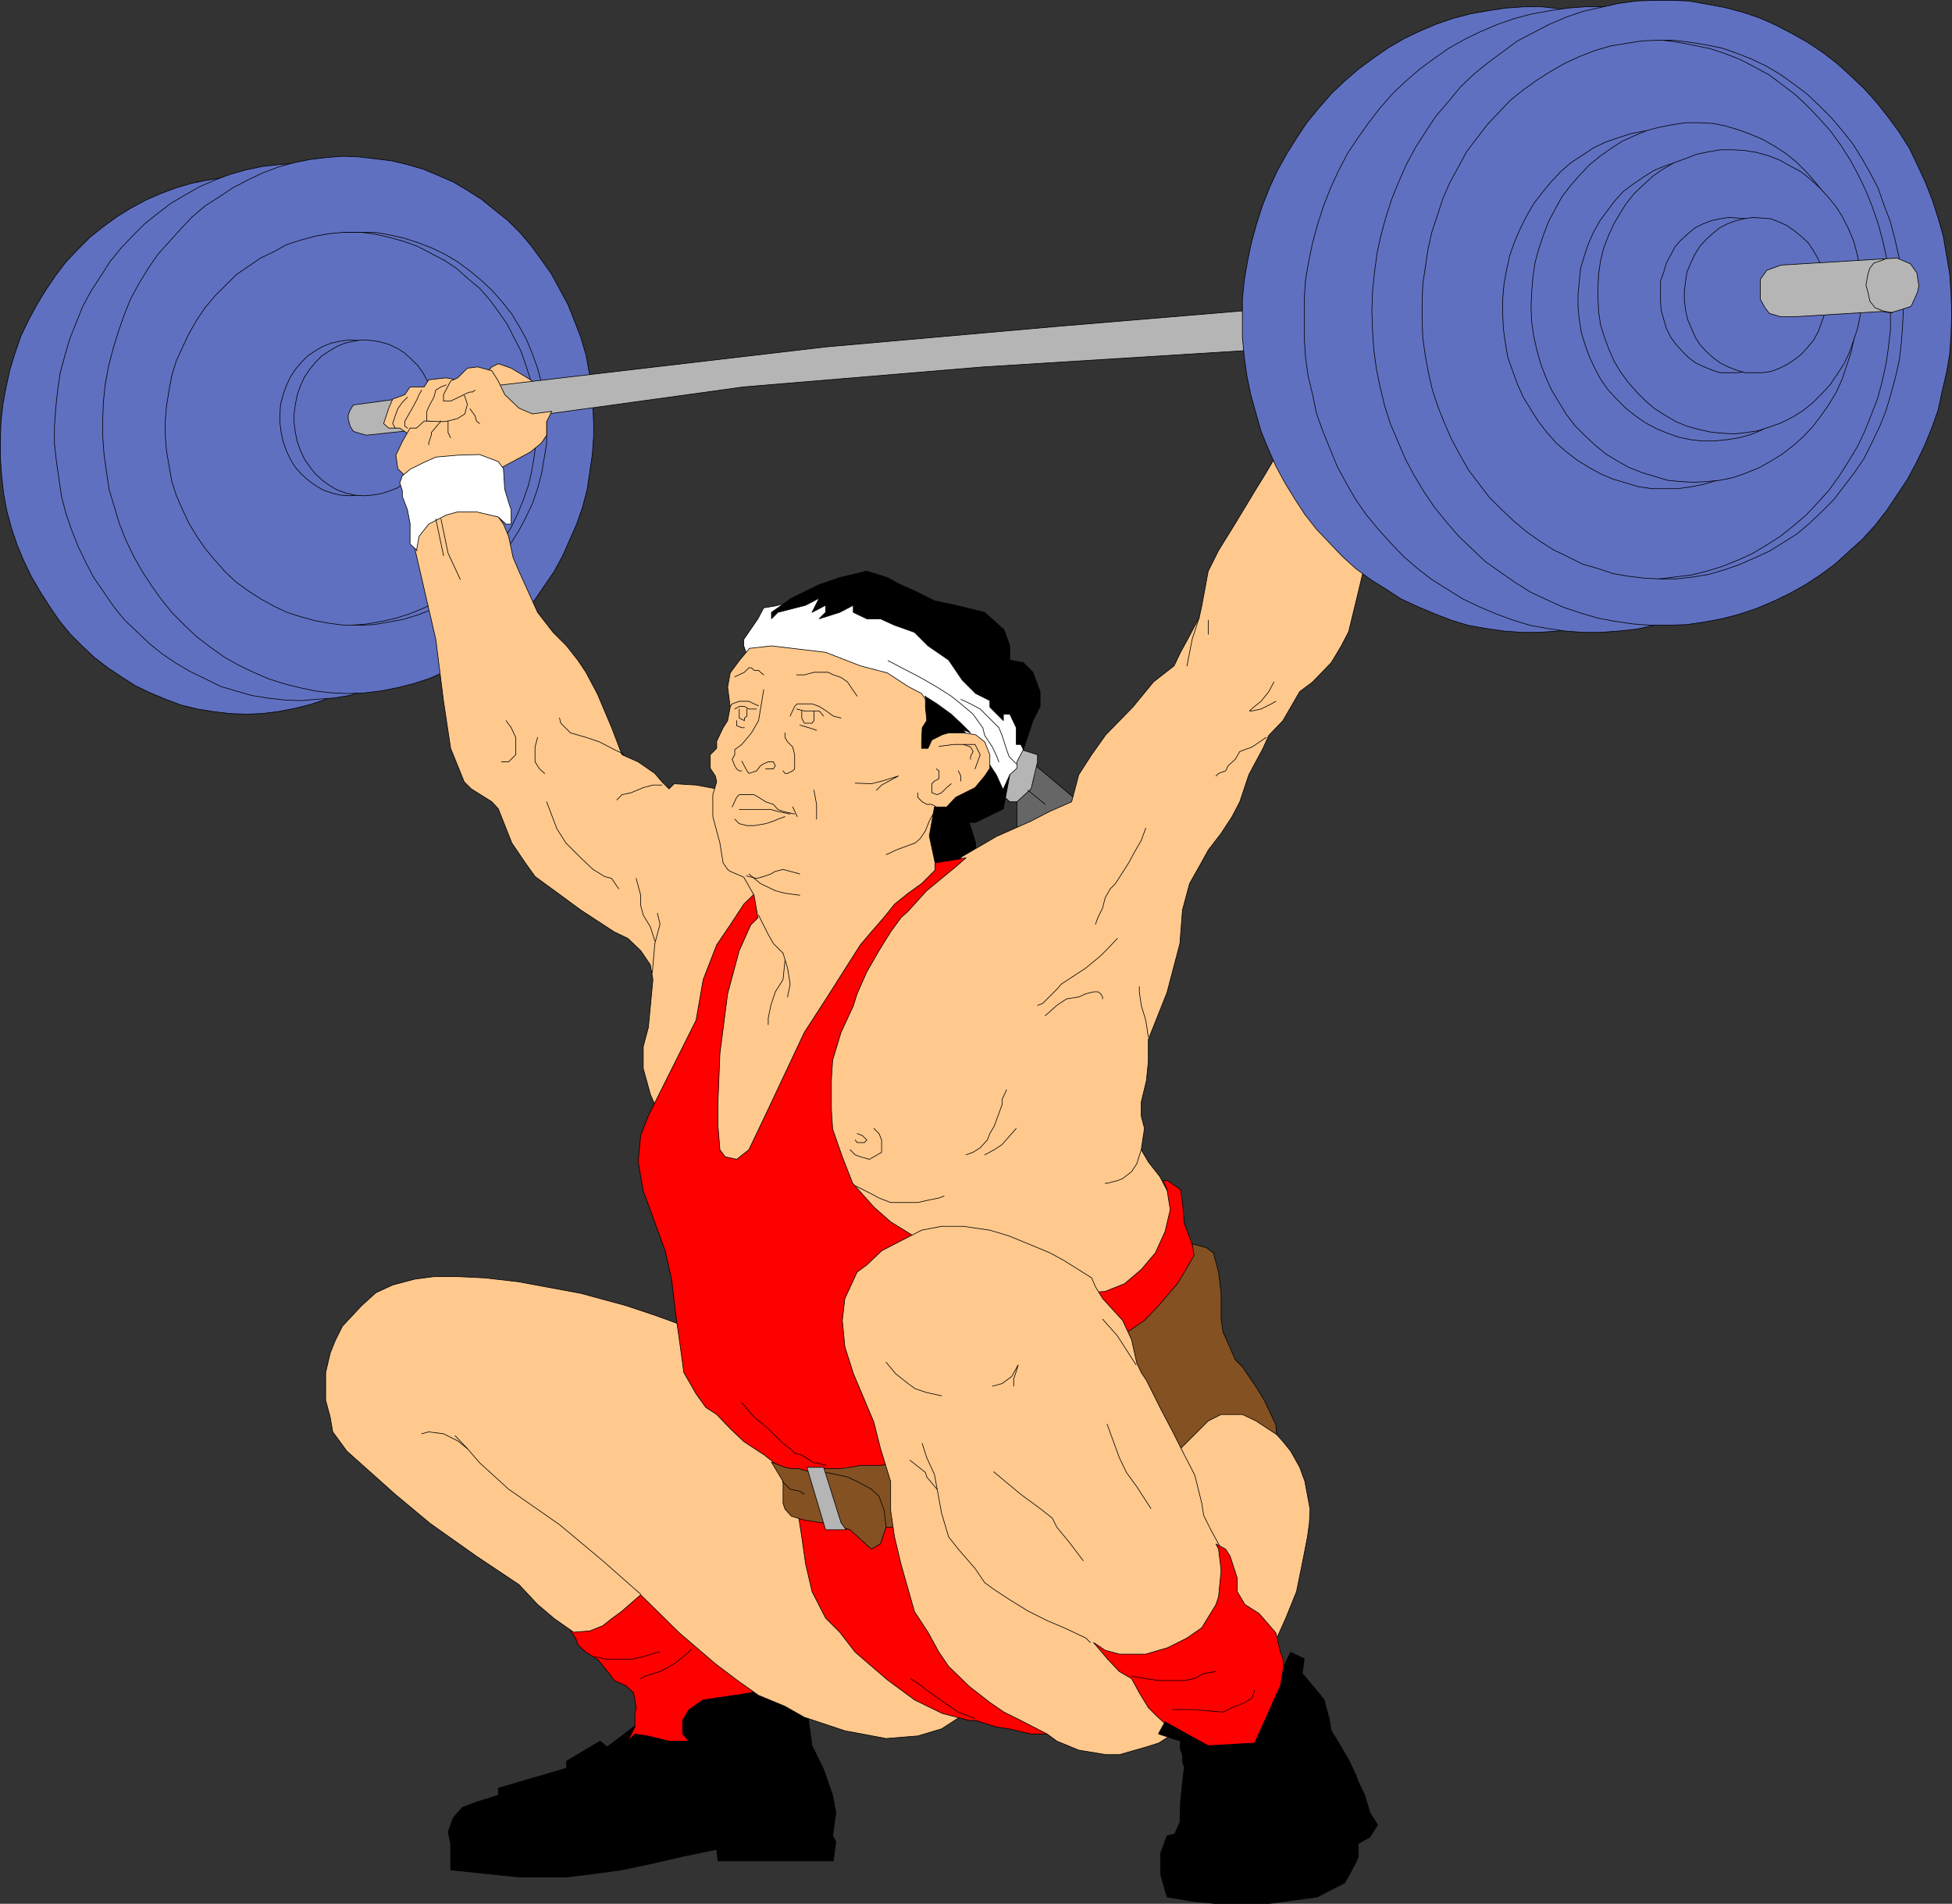
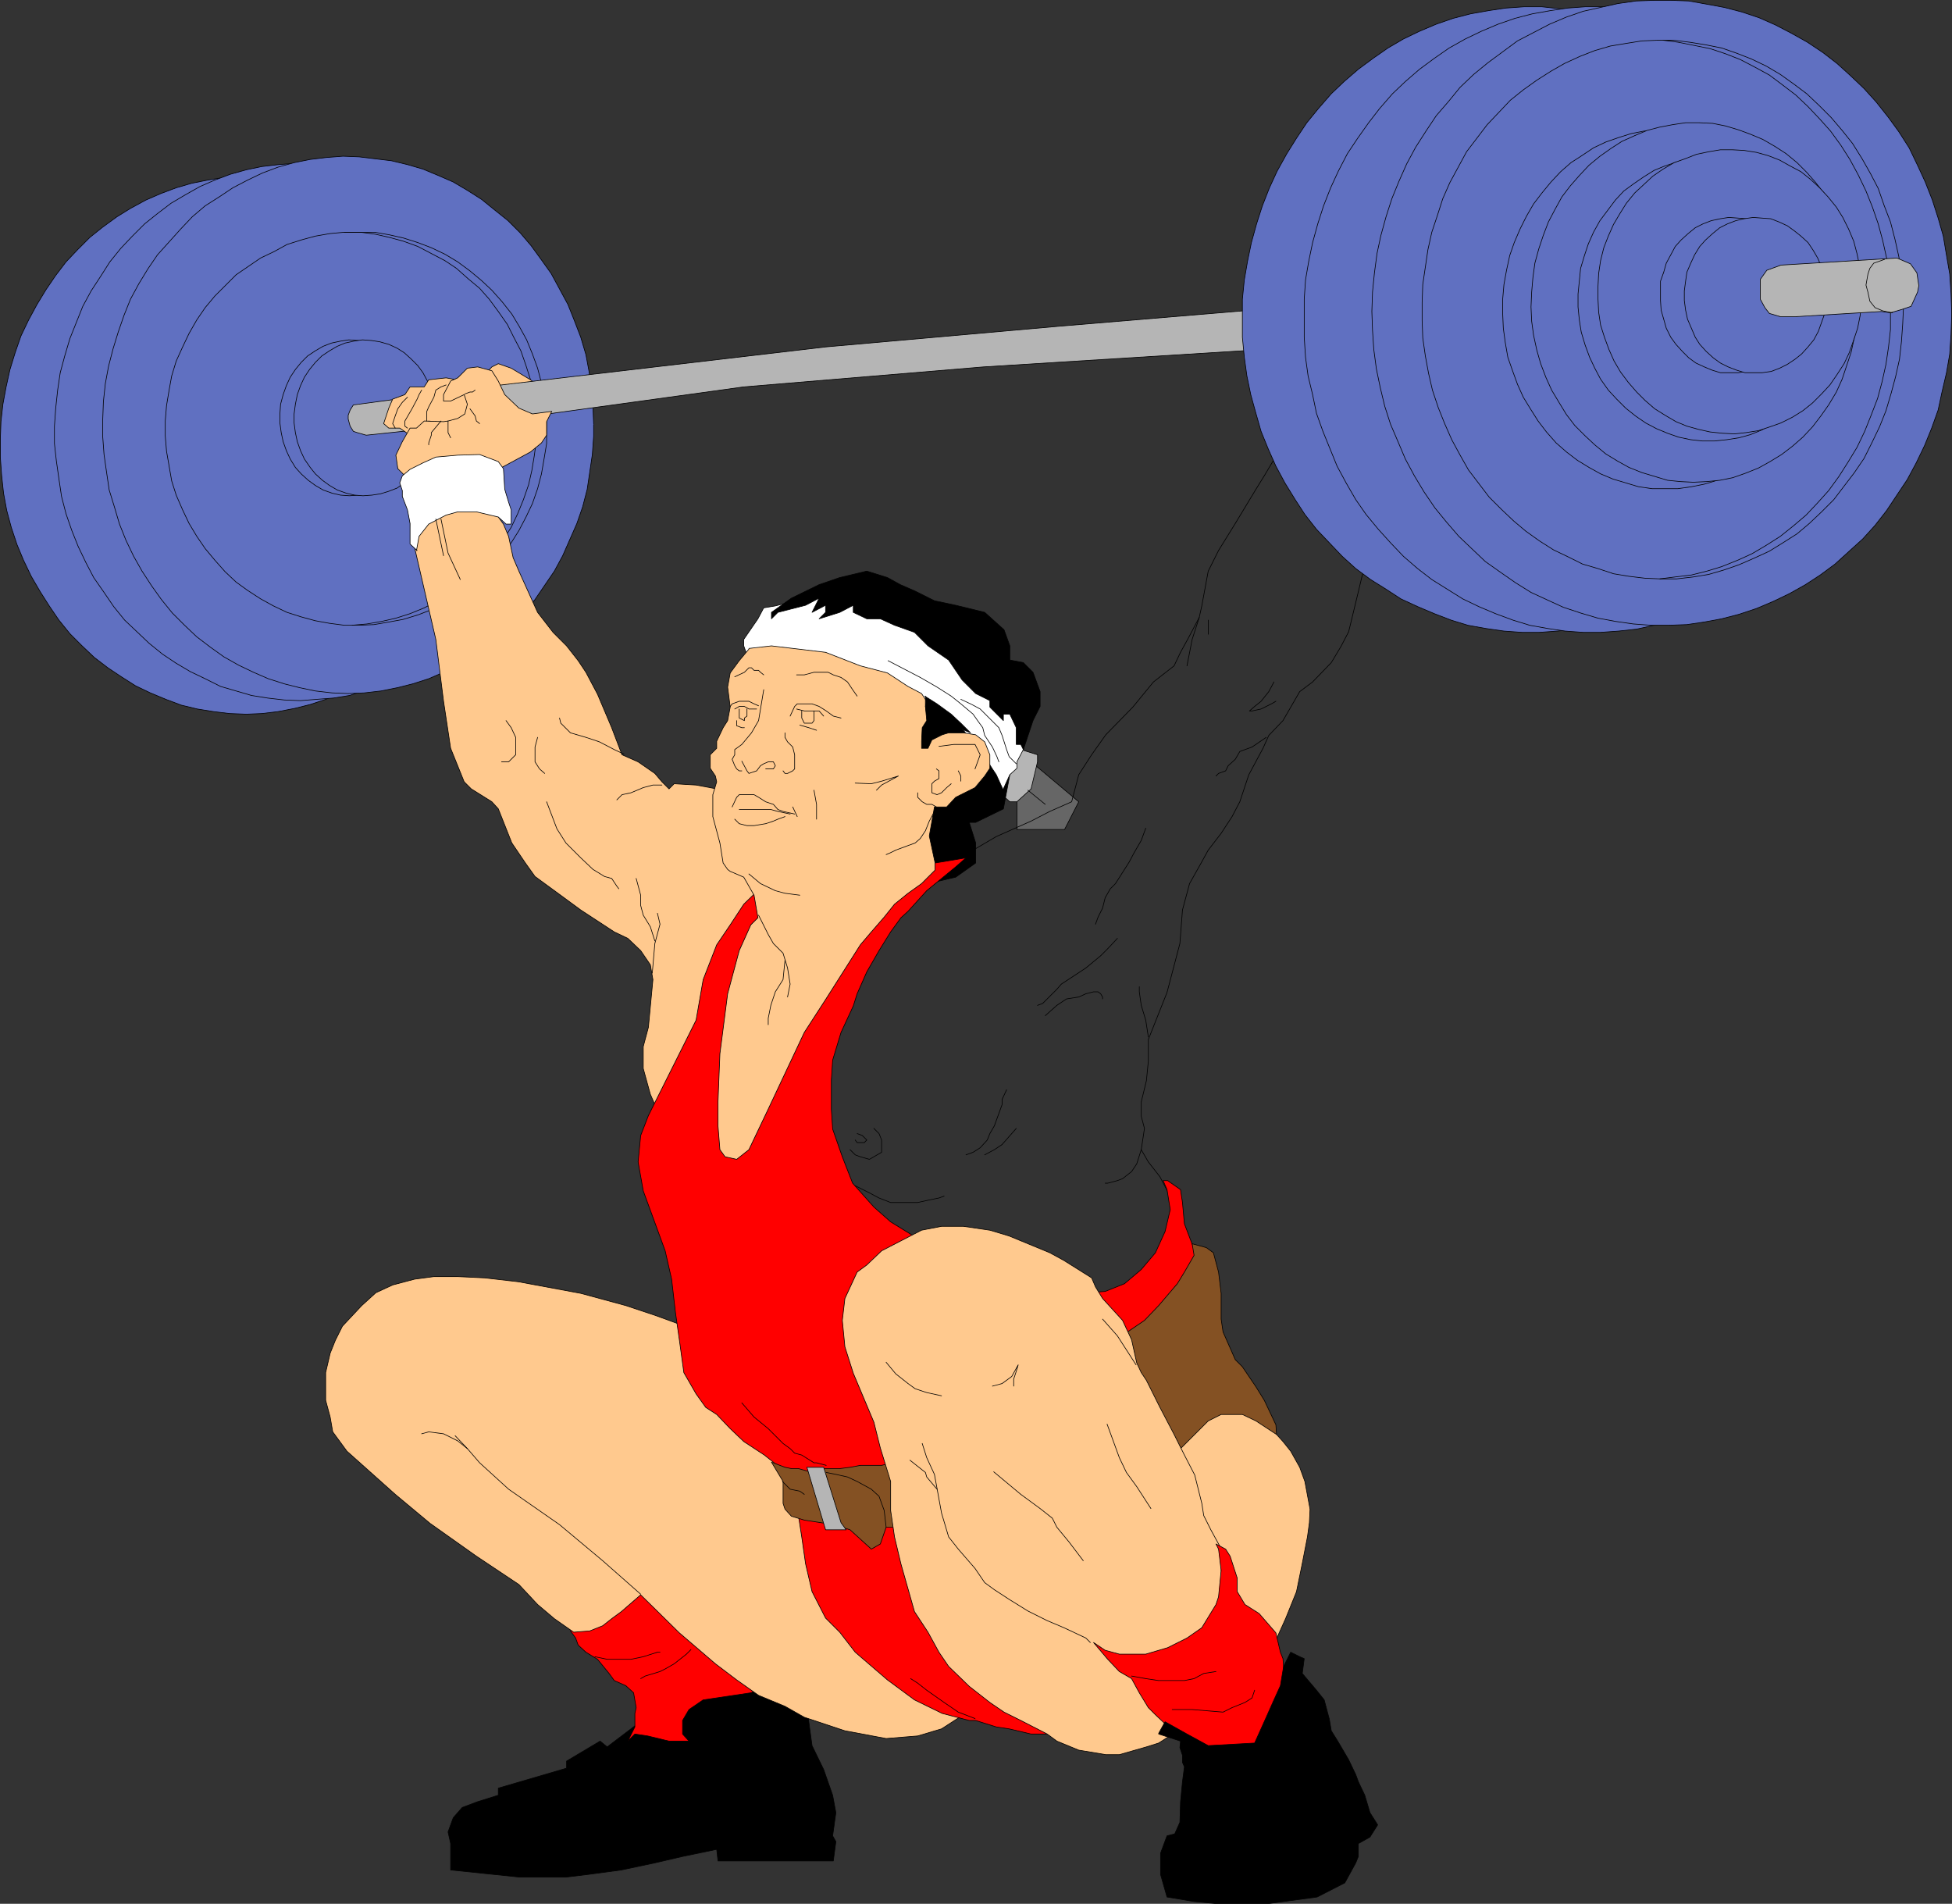
<svg xmlns="http://www.w3.org/2000/svg" xmlns:ns1="http://sodipodi.sourceforge.net/DTD/sodipodi-0.dtd" xmlns:ns2="http://www.inkscape.org/namespaces/inkscape" version="1.0" width="129.553mm" height="126.326mm" id="svg164" ns1:docname="Weight Lifting 02.wmf">
  <rect width="100%" height="100%" fill="#333333" stroke="none" />
  <ns1:namedview id="namedview164" pagecolor="#ffffff" bordercolor="#000000" borderopacity="0.25" ns2:showpageshadow="2" ns2:pageopacity="0.0" ns2:pagecheckerboard="0" ns2:deskcolor="#d1d1d1" ns2:document-units="mm" />
  <defs id="defs1">
    <pattern id="WMFhbasepattern" patternUnits="userSpaceOnUse" width="6" height="6" x="0" y="0" />
  </defs>
  <path style="fill:#6070c1;fill-opacity:1;fill-rule:evenodd;stroke:none" d="m 123.22,111.729 v -4.524 l -0.485,-4.363 -0.646,-4.524 -0.97,-4.363 -1.293,-4.201 -1.293,-4.201 -1.778,-4.039 -1.939,-3.878 -2.262,-3.878 -2.424,-3.555 -2.586,-3.393 -2.747,-3.231 -2.909,-3.07 L 98.333,57.763 95.101,55.178 91.546,52.754 87.991,50.815 84.274,49.038 80.396,47.584 76.518,46.291 72.478,45.483 68.438,44.837 64.398,44.352 h -4.202 l -4.04,0.162 -4.04,0.646 -4.04,0.808 -3.878,1.131 -3.878,1.454 -3.717,1.616 -3.878,2.1 -3.394,2.1 -3.555,2.585 -3.232,2.585 -3.07,3.07 -2.909,3.07 -2.586,3.393 -2.424,3.555 -2.262,3.716 -2.101,3.878 -1.939,4.039 -1.454,4.201 -1.293,4.201 -0.97,4.363 -0.808,4.363 -0.485,4.363 -0.162,4.524 v 4.363 l 0.323,4.524 0.485,4.524 0.808,4.363 1.131,4.201 1.454,4.363 1.616,3.878 1.939,4.039 2.262,3.878 2.262,3.555 2.424,3.555 2.747,3.393 3.07,3.07 3.07,2.908 3.394,2.585 3.394,2.262 3.555,2.262 3.717,1.777 3.878,1.616 3.878,1.454 4.04,0.969 4.04,0.646 4.04,0.485 4.202,0.162 3.878,-0.162 4.04,-0.485 4.202,-0.808 3.878,-0.969 3.878,-1.293 3.878,-1.616 3.717,-1.777 3.717,-2.262 3.232,-2.262 3.394,-2.747 3.232,-2.908 2.909,-3.07 2.747,-3.231 2.586,-3.555 2.424,-3.716 1.939,-3.878 1.939,-3.878 1.616,-4.039 1.293,-4.363 1.131,-4.201 0.808,-4.363 0.646,-4.524 0.485,-4.363 v -2.908 0 z" id="path1" />
  <path style="fill:none;stroke:#000000;stroke-width:0.162px;stroke-linecap:round;stroke-linejoin:round;stroke-miterlimit:4;stroke-dasharray:none;stroke-opacity:1" d="m 123.22,111.729 v -4.524 l -0.485,-4.363 -0.646,-4.524 -0.97,-4.363 -1.293,-4.201 -1.293,-4.201 -1.778,-4.039 -1.939,-3.878 -2.262,-3.878 -2.424,-3.555 -2.586,-3.393 -2.747,-3.231 -2.909,-3.07 L 98.333,57.763 95.101,55.178 91.546,52.754 87.991,50.815 84.274,49.038 80.396,47.584 76.518,46.291 72.478,45.483 68.438,44.837 64.398,44.352 h -4.202 l -4.04,0.162 -4.04,0.646 -4.04,0.808 -3.878,1.131 -3.878,1.454 -3.717,1.616 -3.878,2.1 -3.394,2.1 -3.555,2.585 -3.232,2.585 -3.07,3.07 -2.909,3.07 -2.586,3.393 -2.424,3.555 -2.262,3.716 -2.101,3.878 -1.939,4.039 -1.454,4.201 -1.293,4.201 -0.97,4.363 -0.808,4.363 -0.485,4.363 -0.162,4.524 v 4.363 l 0.323,4.524 0.485,4.524 0.808,4.363 1.131,4.201 1.454,4.363 1.616,3.878 1.939,4.039 2.262,3.878 2.262,3.555 2.424,3.555 2.747,3.393 3.07,3.07 3.07,2.908 3.394,2.585 3.394,2.262 3.555,2.262 3.717,1.777 3.878,1.616 3.878,1.454 4.04,0.969 4.04,0.646 4.04,0.485 4.202,0.162 3.878,-0.162 4.04,-0.485 4.202,-0.808 3.878,-0.969 3.878,-1.293 3.878,-1.616 3.717,-1.777 3.717,-2.262 3.232,-2.262 3.394,-2.747 3.232,-2.908 2.909,-3.07 2.747,-3.231 2.586,-3.555 2.424,-3.716 1.939,-3.878 1.939,-3.878 1.616,-4.039 1.293,-4.363 1.131,-4.201 0.808,-4.363 0.646,-4.524 0.485,-4.363 v -2.908 0" id="path2" />
  <path style="fill:#6070c1;fill-opacity:1;fill-rule:evenodd;stroke:none" d="m 137.117,108.336 -0.323,-4.524 -0.485,-4.524 -0.485,-4.363 -0.97,-4.363 -1.131,-4.201 -1.616,-4.201 -1.616,-4.039 -2.101,-3.878 -2.101,-3.878 -2.424,-3.555 -2.586,-3.393 -2.747,-3.231 -3.232,-3.07 -3.07,-2.908 -3.394,-2.585 -3.555,-2.262 -3.394,-1.939 -4.04,-1.777 -3.717,-1.616 -4.04,-1.131 -4.04,-0.969 -3.878,-0.646 -4.04,-0.323 h -4.04 l -4.202,0.323 -4.202,0.485 -3.878,0.808 -4.04,1.131 -3.878,1.454 -3.717,1.616 -3.717,2.1 -3.555,2.1 -3.394,2.585 -3.232,2.585 -3.07,3.07 -2.909,3.07 -2.747,3.393 -2.262,3.555 -2.424,3.716 -2.101,3.878 -1.616,4.039 -1.616,4.039 -1.293,4.363 -1.131,4.201 -0.646,4.363 -0.485,4.524 -0.323,4.524 v 4.363 l 0.485,4.363 0.646,4.524 0.646,4.363 1.131,4.363 1.454,4.201 1.616,4.039 1.939,4.039 1.939,3.716 2.586,3.716 2.424,3.555 2.747,3.393 3.07,2.908 3.07,2.908 3.394,2.747 3.394,2.262 3.555,2.1 3.717,1.777 3.878,1.939 3.878,1.131 3.878,1.131 4.04,0.646 4.202,0.485 4.04,0.162 4.04,-0.323 4.202,-0.323 4.04,-0.646 3.878,-1.293 4.04,-1.131 3.717,-1.777 3.717,-1.777 3.555,-2.1 3.555,-2.424 3.232,-2.747 3.07,-2.747 3.07,-3.07 2.747,-3.393 2.424,-3.393 2.424,-3.716 2.101,-3.716 1.778,-4.039 1.778,-4.201 1.293,-4.201 1.131,-4.201 0.808,-4.363 0.646,-4.524 0.323,-4.363 z" id="path3" />
  <path style="fill:none;stroke:#000000;stroke-width:0.162px;stroke-linecap:round;stroke-linejoin:round;stroke-miterlimit:4;stroke-dasharray:none;stroke-opacity:1" d="m 137.117,108.336 -0.323,-4.524 -0.485,-4.524 -0.485,-4.363 -0.97,-4.363 -1.131,-4.201 -1.616,-4.201 -1.616,-4.039 -2.101,-3.878 -2.101,-3.878 -2.424,-3.555 -2.586,-3.393 -2.747,-3.231 -3.232,-3.07 -3.07,-2.908 -3.394,-2.585 -3.555,-2.262 -3.394,-1.939 -4.04,-1.777 -3.717,-1.616 -4.04,-1.131 -4.04,-0.969 -3.878,-0.646 -4.04,-0.323 h -4.04 l -4.202,0.323 -4.202,0.485 -3.878,0.808 -4.04,1.131 -3.878,1.454 -3.717,1.616 -3.717,2.1 -3.555,2.1 -3.394,2.585 -3.232,2.585 -3.07,3.07 -2.909,3.07 -2.747,3.393 -2.262,3.555 -2.424,3.716 -2.101,3.878 -1.616,4.039 -1.616,4.039 -1.293,4.363 -1.131,4.201 -0.646,4.363 -0.485,4.524 -0.323,4.524 v 4.363 l 0.485,4.363 0.646,4.524 0.646,4.363 1.131,4.363 1.454,4.201 1.616,4.039 1.939,4.039 1.939,3.716 2.586,3.716 2.424,3.555 2.747,3.393 3.07,2.908 3.07,2.908 3.394,2.747 3.394,2.262 3.555,2.1 3.717,1.777 3.878,1.939 3.878,1.131 3.878,1.131 4.04,0.646 4.202,0.485 4.04,0.162 4.04,-0.323 4.202,-0.323 4.04,-0.646 3.878,-1.293 4.04,-1.131 3.717,-1.777 3.717,-1.777 3.555,-2.1 3.555,-2.424 3.232,-2.747 3.07,-2.747 3.07,-3.07 2.747,-3.393 2.424,-3.393 2.424,-3.716 2.101,-3.716 1.778,-4.039 1.778,-4.201 1.293,-4.201 1.131,-4.201 0.808,-4.363 0.646,-4.524 0.323,-4.363 0.162,-2.908 v 0" id="path4" />
  <path style="fill:#6070c1;fill-opacity:1;fill-rule:evenodd;stroke:none" d="m 148.914,106.397 -0.162,-4.201 -0.323,-4.524 -0.646,-4.363 -0.808,-4.363 -1.293,-4.363 -1.616,-4.201 -1.616,-4.039 -2.101,-3.878 -2.101,-3.878 -2.424,-3.393 -2.586,-3.555 -2.747,-3.231 -3.07,-3.07 -3.232,-2.585 -3.394,-2.747 -3.555,-2.262 -3.555,-2.1 -3.717,-1.616 -3.878,-1.616 -3.878,-1.131 -4.04,-0.969 -4.04,-0.485 -4.04,-0.485 -4.04,-0.162 -4.202,0.323 -4.04,0.485 -4.04,0.808 -4.04,1.131 -3.878,1.454 -3.717,1.777 -3.717,1.939 -3.394,2.262 -3.555,2.262 -3.232,2.747 -2.909,3.07 -2.909,3.231 -2.909,3.231 -2.424,3.555 -2.262,3.716 -2.101,3.878 -1.616,4.039 -1.454,4.201 -1.293,4.201 -1.131,4.363 -0.808,4.363 -0.485,4.524 -0.162,4.363 v 4.524 l 0.323,4.363 0.646,4.524 0.646,4.363 1.293,4.201 1.293,4.363 1.616,4.039 1.939,4.039 2.101,3.716 2.424,3.716 2.424,3.393 2.747,3.393 3.07,3.07 3.07,2.908 3.394,2.585 3.394,2.424 3.717,2.1 3.717,1.777 3.717,1.616 4.04,1.293 3.878,0.969 3.878,0.808 4.202,0.485 4.04,0.162 4.04,-0.162 4.202,-0.485 4.04,-0.808 3.878,-0.969 4.04,-1.293 3.717,-1.616 3.717,-1.939 3.555,-2.1 3.555,-2.262 3.232,-2.747 3.07,-2.747 3.07,-3.231 2.747,-3.231 2.424,-3.555 2.424,-3.555 2.101,-3.878 1.778,-4.039 1.778,-4.039 1.454,-4.201 1.131,-4.363 0.646,-4.363 0.646,-4.363 0.323,-4.524 v -2.908 0 z" id="path5" />
  <path style="fill:none;stroke:#000000;stroke-width:0.162px;stroke-linecap:round;stroke-linejoin:round;stroke-miterlimit:4;stroke-dasharray:none;stroke-opacity:1" d="m 148.914,106.397 -0.162,-4.201 -0.323,-4.524 -0.646,-4.363 -0.808,-4.363 -1.293,-4.363 -1.616,-4.201 -1.616,-4.039 -2.101,-3.878 -2.101,-3.878 -2.424,-3.393 -2.586,-3.555 -2.747,-3.231 -3.07,-3.07 -3.232,-2.585 -3.394,-2.747 -3.555,-2.262 -3.555,-2.1 -3.717,-1.616 -3.878,-1.616 -3.878,-1.131 -4.04,-0.969 -4.04,-0.485 -4.04,-0.485 -4.04,-0.162 -4.202,0.323 -4.04,0.485 -4.04,0.808 -4.04,1.131 -3.878,1.454 -3.717,1.777 -3.717,1.939 -3.394,2.262 -3.555,2.262 -3.232,2.747 -2.909,3.07 -2.909,3.231 -2.909,3.231 -2.424,3.555 -2.262,3.716 -2.101,3.878 -1.616,4.039 -1.454,4.201 -1.293,4.201 -1.131,4.363 -0.808,4.363 -0.485,4.524 -0.162,4.363 v 4.524 l 0.323,4.363 0.646,4.524 0.646,4.363 1.293,4.201 1.293,4.363 1.616,4.039 1.939,4.039 2.101,3.716 2.424,3.716 2.424,3.393 2.747,3.393 3.07,3.07 3.07,2.908 3.394,2.585 3.394,2.424 3.717,2.1 3.717,1.777 3.717,1.616 4.04,1.293 3.878,0.969 3.878,0.808 4.202,0.485 4.04,0.162 4.04,-0.162 4.202,-0.485 4.04,-0.808 3.878,-0.969 4.04,-1.293 3.717,-1.616 3.717,-1.939 3.555,-2.1 3.555,-2.262 3.232,-2.747 3.07,-2.747 3.07,-3.231 2.747,-3.231 2.424,-3.555 2.424,-3.555 2.101,-3.878 1.778,-4.039 1.778,-4.039 1.454,-4.201 1.131,-4.363 0.646,-4.363 0.646,-4.363 0.323,-4.524 v -2.908 0" id="path6" />
  <path style="fill:#6070c1;fill-opacity:1;fill-rule:evenodd;stroke:none" d="m 137.117,107.366 v -3.555 l -0.485,-4.039 -0.808,-3.716 -0.97,-3.716 -1.293,-3.555 -1.454,-3.555 -1.778,-3.231 -1.939,-3.231 -2.424,-3.07 -2.586,-2.908 -2.586,-2.424 -2.909,-2.424 -3.07,-2.262 -3.232,-1.939 -3.394,-1.616 -3.394,-1.293 -3.555,-1.131 -3.555,-0.808 -3.717,-0.646 h -3.717 -3.878 l -3.555,0.323 -3.717,0.646 -3.555,0.969 -3.555,1.131 -3.232,1.777 -3.394,1.616 -3.07,2.1 -3.07,2.1 -2.747,2.747 -2.586,2.585 -2.424,2.908 -2.101,3.07 -1.939,3.393 -1.616,3.393 -1.616,3.555 -1.131,3.716 -0.646,3.555 -0.646,3.878 -0.323,3.878 v 3.716 l 0.323,3.878 0.646,3.716 0.646,3.716 1.131,3.555 1.616,3.716 1.616,3.393 1.939,3.231 2.101,3.07 2.424,2.908 2.586,2.908 2.747,2.585 2.909,2.1 3.232,2.1 3.232,1.777 3.394,1.616 3.555,1.131 3.555,0.969 3.555,0.646 3.717,0.485 h 3.717 l 3.717,-0.162 3.717,-0.646 3.555,-0.646 3.717,-1.131 3.394,-1.293 3.394,-1.777 3.232,-1.939 2.909,-2.262 3.07,-2.262 2.586,-2.585 2.424,-2.747 2.424,-3.231 1.939,-3.07 1.778,-3.393 1.616,-3.393 1.293,-3.716 0.97,-3.716 0.646,-3.716 0.646,-3.878 v -3.716 -0.162 z" id="path7" />
  <path style="fill:none;stroke:#000000;stroke-width:0.162px;stroke-linecap:round;stroke-linejoin:round;stroke-miterlimit:4;stroke-dasharray:none;stroke-opacity:1" d="m 137.117,107.366 v -3.555 l -0.485,-4.039 -0.808,-3.716 -0.97,-3.716 -1.293,-3.555 -1.454,-3.555 -1.778,-3.231 -1.939,-3.231 -2.424,-3.07 -2.586,-2.908 -2.586,-2.424 -2.909,-2.424 -3.07,-2.262 -3.232,-1.939 -3.394,-1.616 -3.394,-1.293 -3.555,-1.131 -3.555,-0.808 -3.717,-0.646 h -3.717 -3.878 l -3.555,0.323 -3.717,0.646 -3.555,0.969 -3.555,1.131 -3.232,1.777 -3.394,1.616 -3.07,2.1 -3.07,2.1 -2.747,2.747 -2.586,2.585 -2.424,2.908 -2.101,3.07 -1.939,3.393 -1.616,3.393 -1.616,3.555 -1.131,3.716 -0.646,3.555 -0.646,3.878 -0.323,3.878 v 3.716 l 0.323,3.878 0.646,3.716 0.646,3.716 1.131,3.555 1.616,3.716 1.616,3.393 1.939,3.231 2.101,3.07 2.424,2.908 2.586,2.908 2.747,2.585 2.909,2.1 3.232,2.1 3.232,1.777 3.394,1.616 3.555,1.131 3.555,0.969 3.555,0.646 3.717,0.485 h 3.717 l 3.717,-0.162 3.717,-0.646 3.555,-0.646 3.717,-1.131 3.394,-1.293 3.394,-1.777 3.232,-1.939 2.909,-2.262 3.07,-2.262 2.586,-2.585 2.424,-2.747 2.424,-3.231 1.939,-3.07 1.778,-3.393 1.616,-3.393 1.293,-3.716 0.97,-3.716 0.646,-3.716 0.646,-3.878 v -3.716 -0.162 0" id="path8" />
  <path style="fill:none;stroke:#000000;stroke-width:0.162px;stroke-linecap:round;stroke-linejoin:round;stroke-miterlimit:4;stroke-dasharray:none;stroke-opacity:1" d="m 88.314,156.808 3.717,-0.323 3.717,-0.646 3.555,-0.808 3.555,-1.131 3.555,-1.454 3.394,-1.777 3.07,-1.939 3.07,-2.1 2.909,-2.585 2.586,-2.585 2.424,-2.908 2.262,-3.07 2.101,-3.231 1.616,-3.393 1.454,-3.555 1.293,-3.716 0.808,-3.555 0.646,-3.878 0.485,-3.716 v -3.878 l -0.162,-3.716 -0.646,-3.878 -0.646,-3.716 -1.131,-3.555 -1.293,-3.716 -1.778,-3.393 -1.616,-3.231 -2.262,-3.231 -2.262,-3.07 -2.424,-2.747 -2.909,-2.424 -2.909,-2.585 -2.909,-1.939 -3.394,-1.777 -3.394,-1.777 -3.555,-1.293 -3.555,-0.969 -3.555,-0.808 -3.717,-0.485 h -3.878 -0.162" id="path9" />
  <path style="fill:#6070c1;fill-opacity:1;fill-rule:evenodd;stroke:none" d="m 105.929,104.781 -0.162,-2.262 -0.485,-2.585 -0.485,-2.1 -0.97,-2.262 -1.293,-2.1 -1.454,-1.777 -1.454,-1.616 -1.778,-1.616 -1.939,-1.131 -1.939,-0.969 -2.101,-0.646 -2.101,-0.323 -2.262,-0.162 -2.101,0.323 -2.262,0.485 -2.101,0.808 -1.939,1.131 -1.939,1.293 -1.616,1.616 -1.454,1.777 -1.293,1.939 -0.97,2.1 -0.808,2.262 -0.646,2.424 -0.162,2.424 v 2.262 l 0.323,2.424 0.485,2.262 0.808,2.262 0.97,2.1 1.293,2.1 1.454,1.616 1.778,1.616 1.778,1.293 1.939,1.131 2.262,0.808 2.101,0.485 2.262,0.162 2.101,-0.162 2.262,-0.323 2.101,-0.646 1.939,-0.808 1.778,-1.293 1.778,-1.454 1.616,-1.777 1.454,-1.777 1.131,-2.1 0.97,-2.262 0.485,-2.262 0.485,-2.424 0.162,-2.262 z" id="path10" />
  <path style="fill:none;stroke:#000000;stroke-width:0.162px;stroke-linecap:round;stroke-linejoin:round;stroke-miterlimit:4;stroke-dasharray:none;stroke-opacity:1" d="m 105.929,104.781 -0.162,-2.262 -0.485,-2.585 -0.485,-2.1 -0.97,-2.262 -1.293,-2.1 -1.454,-1.777 -1.454,-1.616 -1.778,-1.616 -1.939,-1.131 -1.939,-0.969 -2.101,-0.646 -2.101,-0.323 -2.262,-0.162 -2.101,0.323 -2.262,0.485 -2.101,0.808 -1.939,1.131 -1.939,1.293 -1.616,1.616 -1.454,1.777 -1.293,1.939 -0.97,2.1 -0.808,2.262 -0.646,2.424 -0.162,2.424 v 2.262 l 0.323,2.424 0.485,2.262 0.808,2.262 0.97,2.1 1.293,2.1 1.454,1.616 1.778,1.616 1.778,1.293 1.939,1.131 2.262,0.808 2.101,0.485 2.262,0.162 2.101,-0.162 2.262,-0.323 2.101,-0.646 1.939,-0.808 1.778,-1.293 1.778,-1.454 1.616,-1.777 1.454,-1.777 1.131,-2.1 0.97,-2.262 0.485,-2.262 0.485,-2.424 0.162,-2.262 v 0" id="path11" />
  <path style="fill:#6070c1;fill-opacity:1;fill-rule:evenodd;stroke:none" d="m 109.322,104.781 v -2.262 l -0.485,-2.585 -0.646,-2.1 -0.97,-2.262 -1.131,-2.1 -1.293,-1.777 -1.616,-1.616 -1.778,-1.616 -1.778,-1.131 -2.101,-0.969 -2.262,-0.646 -2.101,-0.323 -2.262,-0.162 -2.101,0.323 -2.262,0.485 -1.939,0.808 -1.939,1.131 -1.939,1.293 -1.616,1.616 -1.454,1.777 -1.293,1.939 -0.97,2.1 -0.808,2.262 -0.485,2.424 -0.323,2.424 v 2.262 l 0.323,2.424 0.485,2.262 0.808,2.262 0.97,2.1 1.454,2.1 1.293,1.616 1.778,1.616 1.778,1.293 1.939,1.131 2.262,0.808 2.101,0.485 2.101,0.162 2.262,-0.162 2.101,-0.323 2.101,-0.646 2.101,-0.808 1.778,-1.293 1.778,-1.454 1.616,-1.777 1.293,-1.777 1.131,-2.1 0.97,-2.262 0.646,-2.262 0.485,-2.424 v -2.262 z" id="path12" />
  <path style="fill:none;stroke:#000000;stroke-width:0.162px;stroke-linecap:round;stroke-linejoin:round;stroke-miterlimit:4;stroke-dasharray:none;stroke-opacity:1" d="m 109.322,104.781 v -2.262 l -0.485,-2.585 -0.646,-2.1 -0.97,-2.262 -1.131,-2.1 -1.293,-1.777 -1.616,-1.616 -1.778,-1.616 -1.778,-1.131 -2.101,-0.969 -2.262,-0.646 -2.101,-0.323 -2.262,-0.162 -2.101,0.323 -2.262,0.485 -1.939,0.808 -1.939,1.131 -1.939,1.293 -1.616,1.616 -1.454,1.777 -1.293,1.939 -0.97,2.1 -0.808,2.262 -0.485,2.424 -0.323,2.424 v 2.262 l 0.323,2.424 0.485,2.262 0.808,2.262 0.97,2.1 1.454,2.1 1.293,1.616 1.778,1.616 1.778,1.293 1.939,1.131 2.262,0.808 2.101,0.485 2.101,0.162 2.262,-0.162 2.101,-0.323 2.101,-0.646 2.101,-0.808 1.778,-1.293 1.778,-1.454 1.616,-1.777 1.293,-1.777 1.131,-2.1 0.97,-2.262 0.646,-2.262 0.485,-2.424 v -2.262 0" id="path13" />
  <path style="fill:#b5b5b5;fill-opacity:1;fill-rule:evenodd;stroke:none" d="m 126.129,96.541 -37.491,5.009 -0.808,1.293 -0.485,1.293 v 0.969 l 0.485,1.777 0.808,1.293 0.97,0.323 2.262,0.646 38.299,-4.039 -4.04,-8.402 v 0 z" id="path14" />
  <path style="fill:none;stroke:#000000;stroke-width:0.162px;stroke-linecap:round;stroke-linejoin:round;stroke-miterlimit:4;stroke-dasharray:none;stroke-opacity:1" d="m 126.129,96.541 -37.491,5.009 -0.808,1.293 -0.485,1.293 v 0.969 l 0.485,1.777 0.808,1.293 0.97,0.323 2.262,0.646 38.299,-4.039 -4.04,-8.402 v 0" id="path15" />
  <path style="fill:#ffc98e;fill-opacity:1;fill-rule:evenodd;stroke:none" d="m 120.796,94.763 2.586,-2.747 1.616,-0.808 3.232,1.131 4.848,2.908 2.262,1.777 v 1.939 h -1.778 l -10.181,3.393 -2.586,-7.594 z" id="path16" />
  <path style="fill:none;stroke:#000000;stroke-width:0.162px;stroke-linecap:round;stroke-linejoin:round;stroke-miterlimit:4;stroke-dasharray:none;stroke-opacity:1" d="m 120.796,94.763 2.586,-2.747 1.616,-0.808 3.232,1.131 4.848,2.908 2.262,1.777 v 1.939 h -1.778 l -10.181,3.393 -2.586,-7.594 v 0" id="path17" />
  <path style="fill:#b5b5b5;fill-opacity:1;fill-rule:evenodd;stroke:none" d="m 121.604,97.026 85.486,-10.018 58.338,-5.17 59.792,-5.009 1.939,10.179 -80.477,5.009 -60.115,5.009 -63.186,8.725 z" id="path18" />
  <path style="fill:none;stroke:#000000;stroke-width:0.162px;stroke-linecap:round;stroke-linejoin:round;stroke-miterlimit:4;stroke-dasharray:none;stroke-opacity:1" d="m 121.604,97.026 85.486,-10.018 58.338,-5.17 59.792,-5.009 1.939,10.179 -80.477,5.009 -60.115,5.009 -63.186,8.725 -1.778,-8.725 v 0" id="path19" />
  <path style="fill:#ffc98e;fill-opacity:1;fill-rule:evenodd;stroke:none" d="m 116.271,95.571 -4.363,-0.808 -4.363,0.485 -1.131,1.777 h -3.555 l -1.293,1.939 -3.07,1.131 -0.97,2.262 -1.293,3.878 1.293,1.131 h 1.778 0.97 l 2.586,1.777 3.232,-1.777 1.454,-1.777 4.848,1.293 h 4.202 l 2.586,-5.978 v -3.878 l -2.747,-1.454 v 0 z" id="path20" />
  <path style="fill:none;stroke:#000000;stroke-width:0.162px;stroke-linecap:round;stroke-linejoin:round;stroke-miterlimit:4;stroke-dasharray:none;stroke-opacity:1" d="m 116.271,95.571 -4.363,-0.808 -4.363,0.485 -1.131,1.777 h -3.555 l -1.293,1.939 -3.07,1.131 -0.97,2.262 -1.293,3.878 1.293,1.131 h 1.778 0.97 l 2.586,1.777 3.232,-1.777 1.454,-1.777 4.848,1.293 h 4.202 l 2.586,-5.978 v -3.878 l -2.747,-1.454 v 0" id="path21" />
  <path style="fill:#000000;fill-opacity:1;fill-rule:evenodd;stroke:none" d="m 161.034,431.485 -8.726,6.625 -1.778,-1.454 -8.403,5.009 v 1.777 l -17.13,5.009 v 1.777 l -5.171,1.616 -3.878,1.454 -2.262,2.585 -1.293,3.555 0.646,2.908 v 6.625 l 17.13,1.777 h 11.958 l 5.333,-0.646 8.403,-1.131 8.403,-1.777 6.949,-1.616 8.565,-1.777 0.323,2.908 h 28.926 l 0.646,-4.847 -0.808,-1.454 0.808,-5.817 -0.808,-4.363 -2.262,-6.463 -2.909,-5.978 -1.293,-9.533 -2.101,-5.332 -5.171,-5.17 -8.565,-1.777 -8.403,1.777 -17.13,13.734 z" id="path22" />
  <path style="fill:none;stroke:#000000;stroke-width:0.162px;stroke-linecap:round;stroke-linejoin:round;stroke-miterlimit:4;stroke-dasharray:none;stroke-opacity:1" d="m 161.034,431.485 -8.726,6.625 -1.778,-1.454 -8.403,5.009 v 1.777 l -17.13,5.009 v 1.777 l -5.171,1.616 -3.878,1.454 -2.262,2.585 -1.293,3.555 0.646,2.908 v 6.625 l 17.13,1.777 h 11.958 l 5.333,-0.646 8.403,-1.131 8.403,-1.777 6.949,-1.616 8.565,-1.777 0.323,2.908 h 28.926 l 0.646,-4.847 -0.808,-1.454 0.808,-5.817 -0.808,-4.363 -2.262,-6.463 -2.909,-5.978 -1.293,-9.533 -2.101,-5.332 -5.171,-5.17 -8.565,-1.777 -8.403,1.777 -17.13,13.734 v 0" id="path23" />
  <path style="fill:#666666;fill-opacity:1;fill-rule:evenodd;stroke:none" d="m 258.479,190.9 12.12,10.179 -3.555,6.948 h -11.958 v -1.777 -8.402 l 1.778,-5.17 1.778,-1.616 v 0 z" id="path24" />
  <path style="fill:none;stroke:#000000;stroke-width:0.162px;stroke-linecap:round;stroke-linejoin:round;stroke-miterlimit:4;stroke-dasharray:none;stroke-opacity:1" d="m 258.479,190.9 12.12,10.179 -3.555,6.948 h -11.958 v -1.777 -8.402 l 1.778,-5.17 1.778,-1.616 v 0" id="path25" />
  <path style="fill:#b5b5b5;fill-opacity:1;fill-rule:evenodd;stroke:none" d="m 251.53,199.464 1.778,1.616 h 1.778 l 3.555,-3.231 1.616,-6.786 v -1.777 l -5.171,-1.616 h -1.778 l -1.616,5.009 -1.778,3.393 1.778,3.393 v 0 z" id="path26" />
  <path style="fill:none;stroke:#000000;stroke-width:0.162px;stroke-linecap:round;stroke-linejoin:round;stroke-miterlimit:4;stroke-dasharray:none;stroke-opacity:1" d="m 251.53,199.464 1.778,1.616 h 1.778 l 3.555,-3.231 1.616,-6.786 v -1.777 l -5.171,-1.616 h -1.778 l -1.616,5.009 -1.778,3.393 1.778,3.393 v 0" id="path27" />
  <path style="fill:#000000;fill-opacity:1;fill-rule:evenodd;stroke:none" d="m 232.785,221.599 6.949,-1.616 5.01,-3.555 v -5.009 l -1.616,-5.17 h 1.616 l 6.949,-3.393 1.616,-8.563 v -6.625 l -1.616,-6.948 -8.565,-6.786 -6.787,-5.17 -5.171,-1.777 h -1.778 l -3.394,5.17 -3.394,8.563 -3.555,10.341 -1.616,11.795 1.616,11.957 3.555,5.17 5.171,1.616 h 1.616 3.394 z" id="path28" />
  <path style="fill:none;stroke:#000000;stroke-width:0.162px;stroke-linecap:round;stroke-linejoin:round;stroke-miterlimit:4;stroke-dasharray:none;stroke-opacity:1" d="m 232.785,221.599 6.949,-1.616 5.01,-3.555 v -5.009 l -1.616,-5.17 h 1.616 l 6.949,-3.393 1.616,-8.563 v -6.625 l -1.616,-6.948 -8.565,-6.786 -6.787,-5.17 -5.171,-1.777 h -1.778 l -3.394,5.17 -3.394,8.563 -3.555,10.341 -1.616,11.795 1.616,11.957 3.555,5.17 5.171,1.616 h 1.616 3.394 v 0" id="path29" />
  <path style="fill:#ff0000;fill-opacity:1;fill-rule:evenodd;stroke:none" d="m 162.489,396.262 -12.12,7.756 -7.272,5.009 1.293,1.777 0.646,1.777 1.939,1.777 2.909,1.777 2.909,3.555 1.293,1.777 2.909,1.293 1.939,1.777 0.646,3.716 -0.323,1.454 v 3.393 l -1.778,3.555 1.778,-1.777 3.232,0.485 5.333,1.293 h 1.616 3.394 l -1.616,-1.777 v -3.393 l 1.616,-2.747 3.555,-2.424 11.958,-1.777 3.394,-1.616 1.778,-1.616 -1.778,-6.948 -20.685,-13.895 z" id="path30" />
  <path style="fill:none;stroke:#000000;stroke-width:0.162px;stroke-linecap:round;stroke-linejoin:round;stroke-miterlimit:4;stroke-dasharray:none;stroke-opacity:1" d="m 162.489,396.262 -12.12,7.756 -7.272,5.009 1.293,1.777 0.646,1.777 1.939,1.777 2.909,1.777 2.909,3.555 1.293,1.777 2.909,1.293 1.939,1.777 0.646,3.716 -0.323,1.454 v 3.393 l -1.778,3.555 1.778,-1.777 3.232,0.485 5.333,1.293 h 1.616 3.394 l -1.616,-1.777 v -3.393 l 1.616,-2.747 3.555,-2.424 11.958,-1.777 3.394,-1.616 1.778,-1.616 -1.778,-6.948 -20.685,-13.895 -8.565,-4.201 v 0" id="path31" />
  <path style="fill:#ffc98e;fill-opacity:1;fill-rule:evenodd;stroke:none" d="m 124.997,117.707 8.08,-4.363 2.747,-2.262 1.293,-1.939 v -3.393 l 1.293,-2.585 -4.848,0.646 -3.394,-1.454 -3.555,-3.393 -1.616,-3.393 -1.616,-2.585 -3.555,-0.969 -2.586,0.323 -2.424,2.424 -1.778,0.808 -1.778,3.393 v 1.616 h 1.778 l 3.394,-1.616 0.808,2.424 -0.646,2.424 -1.778,1.131 -2.424,0.646 -1.131,0.162 -4.848,-0.162 -1.939,1.777 h -1.616 l -1.939,3.393 -1.616,3.393 0.485,3.393 1.778,1.777 0.646,6.625 1.131,8.563 5.979,25.852 1.939,15.511 1.778,11.795 3.394,8.402 1.778,1.777 5.171,3.231 1.616,1.777 3.394,8.563 3.394,5.009 2.424,3.393 4.202,3.07 7.272,5.332 8.403,5.494 3.394,1.616 3.232,3.07 2.424,3.555 0.646,3.716 -1.131,11.957 -1.293,4.847 v 5.494 l 1.778,6.463 1.131,2.585 6.949,11.31 18.907,-58.167 6.787,-8.563 3.394,-10.179 -5.171,-10.341 -15.352,-3.231 -5.171,-0.969 -5.494,-0.323 -1.293,1.293 -1.778,-1.777 -1.778,-2.1 -4.202,-2.908 -4.04,-1.777 -2.586,-6.786 -1.778,-4.201 -1.778,-4.201 -2.909,-5.494 -1.939,-2.908 -2.909,-3.716 -3.394,-3.393 -3.878,-5.009 -4.686,-10.341 -1.454,-3.393 -1.131,-5.332 -1.293,-3.07 -1.293,-1.777 -1.616,-5.17 1.616,-3.393 v -3.393 z" id="path32" />
  <path style="fill:none;stroke:#000000;stroke-width:0.162px;stroke-linecap:round;stroke-linejoin:round;stroke-miterlimit:4;stroke-dasharray:none;stroke-opacity:1" d="m 124.997,117.707 8.08,-4.363 2.747,-2.262 1.293,-1.939 v -3.393 l 1.293,-2.585 -4.848,0.646 -3.394,-1.454 -3.555,-3.393 -1.616,-3.393 -1.616,-2.585 -3.555,-0.969 -2.586,0.323 -2.424,2.424 -1.778,0.808 -1.778,3.393 v 1.616 h 1.778 l 3.394,-1.616 0.808,2.424 -0.646,2.424 -1.778,1.131 -2.424,0.646 -1.131,0.162 -4.848,-0.162 -1.939,1.777 h -1.616 l -1.939,3.393 -1.616,3.393 0.485,3.393 1.778,1.777 0.646,6.625 1.131,8.563 5.979,25.852 1.939,15.511 1.778,11.795 3.394,8.402 1.778,1.777 5.171,3.231 1.616,1.777 3.394,8.563 3.394,5.009 2.424,3.393 4.202,3.07 7.272,5.332 8.403,5.494 3.394,1.616 3.232,3.07 2.424,3.555 0.646,3.716 -1.131,11.957 -1.293,4.847 v 5.494 l 1.778,6.463 1.131,2.585 6.949,11.31 18.907,-58.167 6.787,-8.563 3.394,-10.179 -5.171,-10.341 -15.352,-3.231 -5.171,-0.969 -5.494,-0.323 -1.293,1.293 -1.778,-1.777 -1.778,-2.1 -4.202,-2.908 -4.04,-1.777 -2.586,-6.786 -1.778,-4.201 -1.778,-4.201 -2.909,-5.494 -1.939,-2.908 -2.909,-3.716 -3.394,-3.393 -3.878,-5.009 -4.686,-10.341 -1.454,-3.393 -1.131,-5.332 -1.293,-3.07 -1.293,-1.777 -1.616,-5.17 1.616,-3.393 v -3.393 0" id="path33" />
  <path style="fill:#ffc98e;fill-opacity:1;fill-rule:evenodd;stroke:none" d="m 176.225,334.217 -11.958,-4.363 -7.272,-2.424 -11.312,-3.07 -15.675,-2.908 -8.403,-0.969 -6.787,-0.323 h -5.979 l -4.848,0.646 -5.494,1.454 -4.202,1.939 -3.555,3.231 -4.848,5.17 -1.778,3.555 -1.293,3.231 -1.131,4.847 v 6.948 l 1.131,4.201 0.646,3.716 3.555,4.847 12.12,10.825 8.726,7.271 11.635,8.24 10.666,7.109 4.686,5.009 4.202,3.555 4.848,3.393 4.04,-0.323 3.232,-1.293 2.262,-1.777 2.424,-1.777 4.848,-4.201 9.696,9.533 9.05,7.756 5.333,4.039 5.494,3.878 6.626,2.747 4.848,2.747 10.181,3.393 10.342,1.939 7.918,-0.646 5.979,-1.777 5.494,-3.555 5.01,-3.716 3.232,-1.777 6.949,-6.786 -3.555,-13.572 -15.352,-29.083 -39.43,-32.315 -11.958,-6.786 -10.181,-1.777 v 0 z" id="path34" />
  <path style="fill:none;stroke:#000000;stroke-width:0.162px;stroke-linecap:round;stroke-linejoin:round;stroke-miterlimit:4;stroke-dasharray:none;stroke-opacity:1" d="m 176.225,334.217 -11.958,-4.363 -7.272,-2.424 -11.312,-3.07 -15.675,-2.908 -8.403,-0.969 -6.787,-0.323 h -5.979 l -4.848,0.646 -5.494,1.454 -4.202,1.939 -3.555,3.231 -4.848,5.17 -1.778,3.555 -1.293,3.231 -1.131,4.847 v 6.948 l 1.131,4.201 0.646,3.716 3.555,4.847 12.12,10.825 8.726,7.271 11.635,8.24 10.666,7.109 4.686,5.009 4.202,3.555 4.848,3.393 4.04,-0.323 3.232,-1.293 2.262,-1.777 2.424,-1.777 4.848,-4.201 9.696,9.533 9.05,7.756 5.333,4.039 5.494,3.878 6.626,2.747 4.848,2.747 10.181,3.393 10.342,1.939 7.918,-0.646 5.979,-1.777 5.494,-3.555 5.01,-3.716 3.232,-1.777 6.949,-6.786 -3.555,-13.572 -15.352,-29.083 -39.43,-32.315 -11.958,-6.786 -10.181,-1.777 v 0" id="path35" />
-   <path style="fill:#ffc98e;fill-opacity:1;fill-rule:evenodd;stroke:none" d="m 294.516,310.304 v -8.402 l -3.555,-6.786 -2.909,-3.716 -1.778,-3.07 0.808,-5.332 -0.808,-3.07 v -3.555 l 1.293,-5.332 0.485,-4.847 v -5.494 l 4.686,-11.795 3.232,-12.28 0.646,-8.402 1.778,-6.625 2.909,-5.17 1.778,-3.231 3.232,-4.201 2.747,-4.201 1.939,-3.716 2.262,-6.786 3.555,-6.625 1.454,-3.231 3.555,-3.716 4.202,-7.271 3.232,-2.424 4.686,-4.847 2.424,-4.039 1.939,-3.716 2.424,-10.018 1.616,-6.786 1.778,-5.17 -20.523,-27.306 -3.394,5.009 -3.07,5.17 -2.101,3.393 -5.171,8.563 -4.202,6.786 -2.586,5.17 -1.616,8.725 -0.646,2.908 -2.909,5.494 -1.778,3.231 -1.616,3.393 -5.171,4.039 -5.171,6.301 -6.787,6.948 -3.555,5.009 -3.232,5.009 -1.778,6.786 -5.494,2.424 -4.686,2.424 -8.726,3.878 -8.565,5.009 -5.01,5.17 -10.342,8.563 -8.565,10.179 -8.565,11.957 -5.171,13.572 -3.394,13.734 v 17.127 l 6.787,16.965 5.171,3.393 8.565,5.009 49.773,12.118 11.958,-1.777 8.403,-6.786 3.555,-5.17 z" id="path36" />
  <path style="fill:none;stroke:#000000;stroke-width:0.162px;stroke-linecap:round;stroke-linejoin:round;stroke-miterlimit:4;stroke-dasharray:none;stroke-opacity:1" d="m 294.516,310.304 v -8.402 l -3.555,-6.786 -2.909,-3.716 -1.778,-3.07 0.808,-5.332 -0.808,-3.07 v -3.555 l 1.293,-5.332 0.485,-4.847 v -5.494 l 4.686,-11.795 3.232,-12.28 0.646,-8.402 1.778,-6.625 2.909,-5.17 1.778,-3.231 3.232,-4.201 2.747,-4.201 1.939,-3.716 2.262,-6.786 3.555,-6.625 1.454,-3.231 3.555,-3.716 4.202,-7.271 3.232,-2.424 4.686,-4.847 2.424,-4.039 1.939,-3.716 2.424,-10.018 1.616,-6.786 1.778,-5.17 -20.523,-27.306 -3.394,5.009 -3.07,5.17 -2.101,3.393 -5.171,8.563 -4.202,6.786 -2.586,5.17 -1.616,8.725 -0.646,2.908 -2.909,5.494 -1.778,3.231 -1.616,3.393 -5.171,4.039 -5.171,6.301 -6.787,6.948 -3.555,5.009 -3.232,5.009 -1.778,6.786 -5.494,2.424 -4.686,2.424 -8.726,3.878 -8.565,5.009 -5.01,5.17 -10.342,8.563 -8.565,10.179 -8.565,11.957 -5.171,13.572 -3.394,13.734 v 17.127 l 6.787,16.965 5.171,3.393 8.565,5.009 49.773,12.118 11.958,-1.777 8.403,-6.786 3.555,-5.17 v -8.563 0" id="path37" />
  <path style="fill:#ff0000;fill-opacity:1;fill-rule:evenodd;stroke:none" d="m 239.733,217.399 -7.272,5.978 -4.686,5.17 -1.778,1.616 -2.586,3.555 -2.909,4.686 -3.07,5.332 -2.424,5.494 -0.97,3.07 -3.07,6.625 -2.101,6.948 -0.323,5.009 v 7.271 l 0.323,5.009 2.424,6.948 2.586,6.625 5.333,5.978 4.202,3.716 9.696,5.978 18.746,8.402 6.787,2.424 6.787,0.808 5.171,0.323 6.626,-0.485 4.848,-1.939 4.202,-3.555 3.555,-4.201 2.424,-5.332 1.293,-5.494 -0.808,-5.009 -0.97,-2.262 h 1.131 l 3.232,2.262 0.485,3.231 0.485,5.332 2.586,6.786 3.394,10.341 5.171,22.136 -32.643,81.757 -1.778,3.555 -6.787,3.393 h -5.171 -3.232 l -5.494,-1.293 -3.232,-0.485 -5.171,-1.616 h -1.616 l -6.787,-1.777 -6.949,-3.393 -6.787,-5.009 -8.08,-6.948 -3.878,-5.009 -3.555,-3.555 -3.394,-6.625 -1.616,-6.948 -0.97,-6.786 -0.808,-5.17 -1.778,-6.786 -2.101,-4.847 -4.686,-3.716 -5.171,-3.393 -3.394,-3.231 -3.394,-3.555 -2.747,-1.777 -2.424,-3.393 -3.07,-5.332 -1.131,-8.24 -0.97,-6.786 -0.97,-8.402 -1.616,-7.109 -5.494,-15.026 -1.293,-7.271 0.646,-6.625 1.939,-5.009 11.958,-23.913 1.778,-10.179 3.394,-8.725 3.394,-5.009 3.394,-5.17 6.949,-6.786 5.01,-3.555 h 8.565 l 10.342,1.777 h 5.171 l 5.171,-1.777 h 1.616 5.171 l 7.757,-1.293 z" id="path38" />
  <path style="fill:none;stroke:#000000;stroke-width:0.162px;stroke-linecap:round;stroke-linejoin:round;stroke-miterlimit:4;stroke-dasharray:none;stroke-opacity:1" d="m 239.733,217.399 -7.272,5.978 -4.686,5.17 -1.778,1.616 -2.586,3.555 -2.909,4.686 -3.07,5.332 -2.424,5.494 -0.97,3.07 -3.07,6.625 -2.101,6.948 -0.323,5.009 v 7.271 l 0.323,5.009 2.424,6.948 2.586,6.625 5.333,5.978 4.202,3.716 9.696,5.978 18.746,8.402 6.787,2.424 6.787,0.808 5.171,0.323 6.626,-0.485 4.848,-1.939 4.202,-3.555 3.555,-4.201 2.424,-5.332 1.293,-5.494 -0.808,-5.009 -0.97,-2.262 h 1.131 l 3.232,2.262 0.485,3.231 0.485,5.332 2.586,6.786 3.394,10.341 5.171,22.136 -32.643,81.757 -1.778,3.555 -6.787,3.393 h -5.171 -3.232 l -5.494,-1.293 -3.232,-0.485 -5.171,-1.616 h -1.616 l -6.787,-1.777 -6.949,-3.393 -6.787,-5.009 -8.08,-6.948 -3.878,-5.009 -3.555,-3.555 -3.394,-6.625 -1.616,-6.948 -0.97,-6.786 -0.808,-5.17 -1.778,-6.786 -2.101,-4.847 -4.686,-3.716 -5.171,-3.393 -3.394,-3.231 -3.394,-3.555 -2.747,-1.777 -2.424,-3.393 -3.07,-5.332 -1.131,-8.24 -0.97,-6.786 -0.97,-8.402 -1.616,-7.109 -5.494,-15.026 -1.293,-7.271 0.646,-6.625 1.939,-5.009 11.958,-23.913 1.778,-10.179 3.394,-8.725 3.394,-5.009 3.394,-5.17 6.949,-6.786 5.01,-3.555 h 8.565 l 10.342,1.777 h 5.171 l 5.171,-1.777 h 1.616 5.171 l 7.757,-1.293 -2.586,2.262 v 0" id="path39" />
  <path style="fill:#845123;fill-opacity:1;fill-rule:evenodd;stroke:none" d="m 193.516,366.693 3.394,1.293 1.616,0.323 h 1.778 l 3.394,0.969 1.778,-0.969 h 5.171 l 2.586,-0.323 2.586,-0.485 h 5.333 l 3.232,-0.808 h 3.394 l 51.227,-30.699 3.555,-1.777 4.525,-3.07 3.555,-3.716 4.686,-5.494 1.778,-2.908 2.424,-4.201 -0.485,-2.908 3.555,0.969 1.778,1.293 1.293,4.847 0.646,5.332 v 6.463 l 0.485,3.231 3.07,6.948 1.778,1.777 3.394,5.009 2.101,3.393 2.909,6.14 0.162,2.424 -3.878,1.131 -6.464,4.039 -8.403,3.07 -5.333,1.939 -20.523,5.17 -25.694,5.17 -15.514,2.747 h -8.565 -3.555 l -1.454,4.201 -2.262,1.293 -5.333,-4.847 -4.202,-1.293 -7.272,-1.131 -3.232,-0.969 -1.616,-1.777 -0.485,-1.454 v -5.494 l -2.909,-4.847 z" id="path40" />
  <path style="fill:none;stroke:#000000;stroke-width:0.162px;stroke-linecap:round;stroke-linejoin:round;stroke-miterlimit:4;stroke-dasharray:none;stroke-opacity:1" d="m 193.516,366.693 3.394,1.293 1.616,0.323 h 1.778 l 3.394,0.969 1.778,-0.969 h 5.171 l 2.586,-0.323 2.586,-0.485 h 5.333 l 3.232,-0.808 h 3.394 l 51.227,-30.699 3.555,-1.777 4.525,-3.07 3.555,-3.716 4.686,-5.494 1.778,-2.908 2.424,-4.201 -0.485,-2.908 3.555,0.969 1.778,1.293 1.293,4.847 0.646,5.332 v 6.463 l 0.485,3.231 3.07,6.948 1.778,1.777 3.394,5.009 2.101,3.393 2.909,6.14 0.162,2.424 -3.878,1.131 -6.464,4.039 -8.403,3.07 -5.333,1.939 -20.523,5.17 -25.694,5.17 -15.514,2.747 h -8.565 -3.555 l -1.454,4.201 -2.262,1.293 -5.333,-4.847 -4.202,-1.293 -7.272,-1.131 -3.232,-0.969 -1.616,-1.777 -0.485,-1.454 v -5.494 l -2.909,-4.847 v 0" id="path41" />
  <path style="fill:#b5b5b5;fill-opacity:1;fill-rule:evenodd;stroke:none" d="m 212.261,383.659 h -5.171 l -4.686,-15.673 h 4.202 l 4.363,13.895 z" id="path42" />
  <path style="fill:none;stroke:#000000;stroke-width:0.162px;stroke-linecap:round;stroke-linejoin:round;stroke-miterlimit:4;stroke-dasharray:none;stroke-opacity:1" d="m 212.261,383.659 h -5.171 l -4.686,-15.673 h 4.202 l 4.363,13.895 1.293,1.777 v 0" id="path43" />
  <path style="fill:#ffc98e;fill-opacity:1;fill-rule:evenodd;stroke:none" d="m 294.516,364.916 3.394,-3.393 5.171,-5.17 3.232,-1.616 h 3.555 1.778 l 3.394,1.616 5.171,3.393 1.616,1.777 1.939,2.424 2.262,4.039 1.293,3.555 1.293,6.948 -0.162,3.393 -0.485,3.555 -1.293,6.625 -1.454,7.109 -2.747,6.786 -2.262,5.009 -6.949,5.009 -20.523,-49.28 z" id="path44" />
  <path style="fill:none;stroke:#000000;stroke-width:0.162px;stroke-linecap:round;stroke-linejoin:round;stroke-miterlimit:4;stroke-dasharray:none;stroke-opacity:1" d="m 294.516,364.916 3.394,-3.393 5.171,-5.17 3.232,-1.616 h 3.555 1.778 l 3.394,1.616 5.171,3.393 1.616,1.777 1.939,2.424 2.262,4.039 1.293,3.555 1.293,6.948 -0.162,3.393 -0.485,3.555 -1.293,6.625 -1.454,7.109 -2.747,6.786 -2.262,5.009 -6.949,5.009 -20.523,-49.28 1.778,-1.777 v 0" id="path45" />
  <path style="fill:#ffc98e;fill-opacity:1;fill-rule:evenodd;stroke:none" d="m 295.97,432.939 -1.778,1.939 -3.555,2.262 -3.07,0.969 -6.787,1.939 h -3.394 l -6.787,-1.131 -5.494,-2.262 -2.424,-1.777 -5.979,-3.07 -4.848,-2.424 -3.555,-2.424 -5.171,-4.039 -5.171,-5.009 -2.424,-3.555 -2.747,-5.009 -3.394,-5.17 -3.394,-11.957 -1.616,-6.786 -0.97,-6.625 v -7.271 l -2.586,-8.402 -1.616,-6.463 -5.171,-12.28 -2.101,-6.625 -0.646,-6.625 0.646,-5.494 3.07,-6.625 2.424,-1.777 3.717,-3.555 4.686,-2.424 5.333,-2.747 5.01,-0.969 h 5.494 l 6.626,0.969 4.848,1.454 10.181,4.201 3.555,1.939 6.949,4.363 0.97,2.262 1.778,2.908 5.01,5.494 2.262,4.847 1.293,5.817 1.131,2.424 1.293,1.939 3.394,6.786 3.555,6.786 2.586,5.17 2.586,5.009 1.778,7.109 0.485,3.07 1.778,3.555 1.939,3.555 1.778,3.07 -1.131,3.555 1.939,3.555 -1.939,3.393 v 10.179 l -3.232,15.35 -3.394,3.393 z" id="path46" />
  <path style="fill:none;stroke:#000000;stroke-width:0.162px;stroke-linecap:round;stroke-linejoin:round;stroke-miterlimit:4;stroke-dasharray:none;stroke-opacity:1" d="m 295.97,432.939 -1.778,1.939 -3.555,2.262 -3.07,0.969 -6.787,1.939 h -3.394 l -6.787,-1.131 -5.494,-2.262 -2.424,-1.777 -5.979,-3.07 -4.848,-2.424 -3.555,-2.424 -5.171,-4.039 -5.171,-5.009 -2.424,-3.555 -2.747,-5.009 -3.394,-5.17 -3.394,-11.957 -1.616,-6.786 -0.97,-6.625 v -7.271 l -2.586,-8.402 -1.616,-6.463 -5.171,-12.28 -2.101,-6.625 -0.646,-6.625 0.646,-5.494 3.07,-6.625 2.424,-1.777 3.717,-3.555 4.686,-2.424 5.333,-2.747 5.01,-0.969 h 5.494 l 6.626,0.969 4.848,1.454 10.181,4.201 3.555,1.939 6.949,4.363 0.97,2.262 1.778,2.908 5.01,5.494 2.262,4.847 1.293,5.817 1.131,2.424 1.293,1.939 3.394,6.786 3.555,6.786 2.586,5.17 2.586,5.009 1.778,7.109 0.485,3.07 1.778,3.555 1.939,3.555 1.778,3.07 -1.131,3.555 1.939,3.555 -1.939,3.393 v 10.179 l -3.232,15.35 -3.394,3.393 -3.717,3.231 v 0" id="path47" />
  <path style="fill:#ff0000;fill-opacity:1;fill-rule:evenodd;stroke:none" d="m 274.316,411.934 2.909,1.939 3.555,0.969 h 6.626 l 5.494,-1.616 4.848,-2.424 3.717,-2.585 3.555,-5.817 0.646,-1.939 0.646,-6.625 -0.646,-5.332 -0.646,-1.293 2.424,1.293 1.131,1.777 1.778,5.494 v 3.393 l 1.939,3.231 3.555,2.262 4.202,4.847 1.131,4.847 0.646,1.616 0.646,8.563 0.646,4.847 -2.909,7.271 -3.878,3.555 -6.464,1.454 -6.787,-2.1 -5.333,-2.908 -4.848,-3.716 -3.07,-2.908 -1.778,-1.777 -2.262,-3.716 -1.939,-3.555 -3.07,-1.777 -2.909,-3.07 z" id="path48" />
  <path style="fill:none;stroke:#000000;stroke-width:0.162px;stroke-linecap:round;stroke-linejoin:round;stroke-miterlimit:4;stroke-dasharray:none;stroke-opacity:1" d="m 274.316,411.934 2.909,1.939 3.555,0.969 h 6.626 l 5.494,-1.616 4.848,-2.424 3.717,-2.585 3.555,-5.817 0.646,-1.939 0.646,-6.625 -0.646,-5.332 -0.646,-1.293 2.424,1.293 1.131,1.777 1.778,5.494 v 3.393 l 1.939,3.231 3.555,2.262 4.202,4.847 1.131,4.847 0.646,1.616 0.646,8.563 0.646,4.847 -2.909,7.271 -3.878,3.555 -6.464,1.454 -6.787,-2.1 -5.333,-2.908 -4.848,-3.716 -3.07,-2.908 -1.778,-1.777 -2.262,-3.716 -1.939,-3.555 -3.07,-1.777 -2.909,-3.07 -3.555,-4.201 v 0" id="path49" />
  <path style="fill:#ffffff;fill-opacity:1;fill-rule:evenodd;stroke:none" d="m 251.53,197.848 -1.616,-3.555 -0.97,-1.454 -2.262,-3.555 -5.01,-6.14 -3.717,-2.424 -8.565,-5.009 -7.11,-2.747 -13.413,-2.424 -20.523,-3.555 -1.778,-5.009 v -1.616 l 3.555,-5.17 1.454,-2.747 2.909,-0.485 0.646,-0.162 6.949,-1.777 8.565,-1.616 10.181,1.616 10.342,5.17 5.171,5.17 6.787,5.17 5.171,3.232 1.616,3.393 3.394,5.17 1.778,3.393 v 3.555 l 1.778,1.616 v 1.777 l -1.778,3.393 v 1.616 l -1.778,1.616 -1.616,3.555 v 0 z" id="path50" />
  <path style="fill:none;stroke:#000000;stroke-width:0.162px;stroke-linecap:round;stroke-linejoin:round;stroke-miterlimit:4;stroke-dasharray:none;stroke-opacity:1" d="m 251.53,197.848 -1.616,-3.555 -0.97,-1.454 -2.262,-3.555 -5.01,-6.14 -3.717,-2.424 -8.565,-5.009 -7.11,-2.747 -13.413,-2.424 -20.523,-3.555 -1.778,-5.009 v -1.616 l 3.555,-5.17 1.454,-2.747 2.909,-0.485 0.646,-0.162 6.949,-1.777 8.565,-1.616 10.181,1.616 10.342,5.17 5.171,5.17 6.787,5.17 5.171,3.232 1.616,3.393 3.394,5.17 1.778,3.393 v 3.555 l 1.778,1.616 v 1.777 l -1.778,3.393 v 1.616 l -1.778,1.616 -1.616,3.555 v 0" id="path51" />
  <path style="fill:#000000;fill-opacity:1;fill-rule:evenodd;stroke:none" d="m 256.055,186.699 h -1.131 v -4.201 l -1.616,-3.393 h -1.616 v 1.616 l -3.394,-3.393 v -1.616 l -3.555,-1.777 -3.394,-3.393 -3.394,-5.009 -5.171,-3.555 -3.394,-3.393 -5.01,-1.777 -3.555,-1.616 h -1.778 -1.616 l -3.394,-1.616 v -1.777 l -3.394,1.777 -5.171,1.616 1.616,-1.616 v -1.777 l -3.394,1.777 1.778,-3.555 -3.394,1.777 -6.949,1.777 -1.616,1.616 v -1.616 l 5.01,-3.555 6.949,-3.393 5.171,-1.777 6.787,-1.616 5.171,1.616 3.232,1.777 3.717,1.616 4.848,2.424 5.333,1.131 7.272,1.777 4.848,4.363 1.454,4.039 v 3.555 l 3.394,0.646 2.424,2.424 1.778,4.847 v 3.716 l -1.778,3.555 -2.424,7.271 z" id="path52" />
  <path style="fill:none;stroke:#000000;stroke-width:0.162px;stroke-linecap:round;stroke-linejoin:round;stroke-miterlimit:4;stroke-dasharray:none;stroke-opacity:1" d="m 256.055,186.699 h -1.131 v -4.201 l -1.616,-3.393 h -1.616 v 1.616 l -3.394,-3.393 v -1.616 l -3.555,-1.777 -3.394,-3.393 -3.394,-5.009 -5.171,-3.555 -3.394,-3.393 -5.01,-1.777 -3.555,-1.616 h -1.778 -1.616 l -3.394,-1.616 v -1.777 l -3.394,1.777 -5.171,1.616 1.616,-1.616 v -1.777 l -3.394,1.777 1.778,-3.555 -3.394,1.777 -6.949,1.777 -1.616,1.616 v -1.616 l 5.01,-3.555 6.949,-3.393 5.171,-1.777 6.787,-1.616 5.171,1.616 3.232,1.777 3.717,1.616 4.848,2.424 5.333,1.131 7.272,1.777 4.848,4.363 1.454,4.039 v 3.555 l 3.394,0.646 2.424,2.424 1.778,4.847 v 3.716 l -1.778,3.555 -2.424,7.271 -0.646,-1.293 v 0" id="path53" />
  <path style="fill:#ffc98e;fill-opacity:1;fill-rule:evenodd;stroke:none" d="m 187.86,162.625 5.656,-0.646 13.574,1.616 8.726,3.393 6.787,1.777 5.171,3.393 3.394,1.777 1.293,1.939 -0.323,1.293 0.323,3.555 -1.131,1.777 -0.162,3.393 v 1.777 h 1.616 l 0.97,-2.1 2.586,-1.293 1.616,-0.485 h 3.717 l 3.07,0.485 2.262,1.777 1.293,3.231 v 3.393 l -1.293,1.939 -2.424,2.908 -4.848,2.424 -2.262,2.424 h -3.07 l -1.293,7.271 1.454,6.786 v 1.777 l -3.394,3.393 -3.394,2.424 -3.394,2.747 -2.586,3.231 -3.232,3.716 -2.747,3.231 -8.726,13.734 -5.333,8.24 -9.05,19.227 -4.848,10.179 -3.07,2.424 -2.909,-0.646 -1.293,-1.777 -0.485,-5.978 v -5.978 l 0.485,-12.118 1.939,-15.026 2.909,-10.825 2.909,-6.463 1.778,-1.777 -0.97,-5.655 -2.586,-4.524 -3.394,-1.454 -0.646,-0.485 -1.131,-1.616 -0.808,-5.009 -1.778,-6.625 v -5.494 l 0.97,-3.231 -0.323,-1.454 -1.293,-1.939 v -3.393 l 1.616,-1.616 v -1.777 l 1.616,-3.393 1.131,-1.777 0.646,-3.393 -0.646,-5.009 0.646,-3.555 2.262,-3.07 2.424,-2.908 v 0 z" id="path54" />
  <path style="fill:none;stroke:#000000;stroke-width:0.162px;stroke-linecap:round;stroke-linejoin:round;stroke-miterlimit:4;stroke-dasharray:none;stroke-opacity:1" d="m 187.86,162.625 5.656,-0.646 13.574,1.616 8.726,3.393 6.787,1.777 5.171,3.393 3.394,1.777 1.293,1.939 -0.323,1.293 0.323,3.555 -1.131,1.777 -0.162,3.393 v 1.777 h 1.616 l 0.97,-2.1 2.586,-1.293 1.616,-0.485 h 3.717 l 3.07,0.485 2.262,1.777 1.293,3.231 v 3.393 l -1.293,1.939 -2.424,2.908 -4.848,2.424 -2.262,2.424 h -3.07 l -1.293,7.271 1.454,6.786 v 1.777 l -3.394,3.393 -3.394,2.424 -3.394,2.747 -2.586,3.231 -3.232,3.716 -2.747,3.231 -8.726,13.734 -5.333,8.24 -9.05,19.227 -4.848,10.179 -3.07,2.424 -2.909,-0.646 -1.293,-1.777 -0.485,-5.978 v -5.978 l 0.485,-12.118 1.939,-15.026 2.909,-10.825 2.909,-6.463 1.778,-1.777 -0.97,-5.655 -2.586,-4.524 -3.394,-1.454 -0.646,-0.485 -1.131,-1.616 -0.808,-5.009 -1.778,-6.625 v -5.494 l 0.97,-3.231 -0.323,-1.454 -1.293,-1.939 v -3.393 l 1.616,-1.616 v -1.777 l 1.616,-3.393 1.131,-1.777 0.646,-3.393 -0.646,-5.009 0.646,-3.555 2.262,-3.07 2.424,-2.908 v 0" id="path55" />
  <path style="fill:#000000;fill-opacity:1;fill-rule:evenodd;stroke:none" d="m 290.637,434.716 1.616,-2.908 5.494,3.07 5.333,2.908 11.635,-0.646 2.909,-6.463 1.939,-4.363 1.616,-3.555 0.808,-4.847 1.778,-3.555 2.262,1.131 1.131,0.485 -0.485,3.716 3.555,4.201 1.939,2.424 1.293,4.847 0.485,2.908 1.616,2.585 2.747,4.686 1.778,3.716 0.646,1.777 1.616,3.393 1.293,4.363 1.939,3.07 -1.939,3.07 -2.909,1.616 v 3.231 l -0.646,1.616 -2.747,5.009 -6.949,3.555 -11.958,1.616 h -5.171 -8.565 l -5.171,-0.485 -6.787,-1.131 -1.616,-5.655 v -5.332 l 1.616,-4.363 1.939,-0.485 1.293,-2.908 0.162,-5.17 0.485,-5.009 0.485,-3.716 -0.485,-1.131 v -1.777 l -0.646,-1.939 0.162,-1.616 -5.494,-1.777 v 0 z" id="path56" />
  <path style="fill:none;stroke:#000000;stroke-width:0.162px;stroke-linecap:round;stroke-linejoin:round;stroke-miterlimit:4;stroke-dasharray:none;stroke-opacity:1" d="m 290.637,434.716 1.616,-2.908 5.494,3.07 5.333,2.908 11.635,-0.646 2.909,-6.463 1.939,-4.363 1.616,-3.555 0.808,-4.847 1.778,-3.555 2.262,1.131 1.131,0.485 -0.485,3.716 3.555,4.201 1.939,2.424 1.293,4.847 0.485,2.908 1.616,2.585 2.747,4.686 1.778,3.716 0.646,1.777 1.616,3.393 1.293,4.363 1.939,3.07 -1.939,3.07 -2.909,1.616 v 3.231 l -0.646,1.616 -2.747,5.009 -6.949,3.555 -11.958,1.616 h -5.171 -8.565 l -5.171,-0.485 -6.787,-1.131 -1.616,-5.655 v -5.332 l 1.616,-4.363 1.939,-0.485 1.293,-2.908 0.162,-5.17 0.485,-5.009 0.485,-3.716 -0.485,-1.131 v -1.777 l -0.646,-1.939 0.162,-1.616 -5.494,-1.777 v 0" id="path57" />
  <path style="fill:#ffffff;fill-opacity:1;fill-rule:evenodd;stroke:none" d="m 104.474,138.065 0.646,-3.555 2.424,-3.07 4.363,-2.262 2.909,-0.808 h 4.686 l 5.494,1.293 1.939,1.777 h 1.293 v -3.555 l -0.646,-1.939 -0.97,-3.231 -0.323,-5.17 -1.293,-1.777 -4.686,-1.777 -5.494,0.162 -5.494,0.485 -3.232,1.454 -3.232,1.616 -1.939,1.616 -0.646,1.777 0.646,1.939 v 1.454 l 1.293,3.393 0.646,3.393 v 3.393 1.777 l 1.778,1.616 v 0 z" id="path58" />
  <path style="fill:none;stroke:#000000;stroke-width:0.162px;stroke-linecap:round;stroke-linejoin:round;stroke-miterlimit:4;stroke-dasharray:none;stroke-opacity:1" d="m 104.474,138.065 0.646,-3.555 2.424,-3.07 4.363,-2.262 2.909,-0.808 h 4.686 l 5.494,1.293 1.939,1.777 h 1.293 v -3.555 l -0.646,-1.939 -0.97,-3.231 -0.323,-5.17 -1.293,-1.777 -4.686,-1.777 -5.494,0.162 -5.494,0.485 -3.232,1.454 -3.232,1.616 -1.939,1.616 -0.646,1.777 0.646,1.939 v 1.454 l 1.293,3.393 0.646,3.393 v 3.393 1.777 l 1.778,1.616 v 0" id="path59" />
  <path style="fill:#6070c1;fill-opacity:1;fill-rule:evenodd;stroke:none" d="m 457.085,80.222 -0.162,-4.847 -0.323,-4.847 -0.808,-4.847 -0.97,-4.524 -1.293,-4.847 -1.293,-4.524 -1.778,-4.524 -1.939,-4.201 -2.262,-4.039 -2.424,-4.201 -2.747,-3.878 -2.909,-3.555 -3.07,-3.555 -3.232,-3.07 -3.717,-3.231 -3.394,-2.747 -3.878,-2.424 -3.878,-2.424 -4.202,-1.939 -4.202,-1.777 -4.202,-1.616 -4.363,-0.969 -4.363,-0.969 -4.525,-0.485 -4.363,-0.485 h -4.525 l -4.525,0.323 -4.363,0.646 -4.525,0.808 -4.363,1.131 -4.202,1.454 -4.202,1.777 -4.04,1.939 -3.878,2.262 -3.717,2.585 -3.717,2.747 -3.555,3.07 -3.232,3.07 -3.232,3.716 -2.909,3.555 -2.586,3.878 -2.424,3.878 -2.424,4.363 -1.939,4.201 -1.778,4.524 -1.454,4.524 -1.293,4.686 -0.97,4.686 -0.808,4.686 -0.485,4.847 v 4.686 4.847 l 0.485,5.009 0.646,4.686 0.97,4.686 1.293,4.686 1.293,4.524 1.778,4.363 1.939,4.363 2.262,4.201 2.586,4.201 2.424,3.716 2.909,3.716 3.232,3.393 3.232,3.393 3.394,3.07 3.717,2.747 3.878,2.424 3.717,2.424 4.202,1.939 4.202,1.777 4.202,1.616 4.202,1.293 4.525,0.808 4.525,0.646 4.525,0.323 h 4.363 l 4.525,-0.323 4.363,-0.485 4.363,-0.969 4.363,-0.969 4.202,-1.616 4.363,-1.616 3.878,-1.939 4.04,-2.262 3.878,-2.424 3.717,-2.908 3.555,-3.07 3.232,-3.231 3.07,-3.231 2.909,-3.716 2.747,-3.878 2.586,-4.039 2.424,-4.039 1.939,-4.524 1.616,-4.201 1.616,-4.524 1.293,-4.686 0.97,-4.686 0.646,-4.686 0.485,-4.847 0.162,-4.847 v -0.646 z" id="path60" />
  <path style="fill:none;stroke:#000000;stroke-width:0.162px;stroke-linecap:round;stroke-linejoin:round;stroke-miterlimit:4;stroke-dasharray:none;stroke-opacity:1" d="m 457.085,80.222 -0.162,-4.847 -0.323,-4.847 -0.808,-4.847 -0.97,-4.524 -1.293,-4.847 -1.293,-4.524 -1.778,-4.524 -1.939,-4.201 -2.262,-4.039 -2.424,-4.201 -2.747,-3.878 -2.909,-3.555 -3.07,-3.555 -3.232,-3.07 -3.717,-3.231 -3.394,-2.747 -3.878,-2.424 -3.878,-2.424 -4.202,-1.939 -4.202,-1.777 -4.202,-1.616 -4.363,-0.969 -4.363,-0.969 -4.525,-0.485 -4.363,-0.485 h -4.525 l -4.525,0.323 -4.363,0.646 -4.525,0.808 -4.363,1.131 -4.202,1.454 -4.202,1.777 -4.04,1.939 -3.878,2.262 -3.717,2.585 -3.717,2.747 -3.555,3.07 -3.232,3.07 -3.232,3.716 -2.909,3.555 -2.586,3.878 -2.424,3.878 -2.424,4.363 -1.939,4.201 -1.778,4.524 -1.454,4.524 -1.293,4.686 -0.97,4.686 -0.808,4.686 -0.485,4.847 v 4.686 4.847 l 0.485,5.009 0.646,4.686 0.97,4.686 1.293,4.686 1.293,4.524 1.778,4.363 1.939,4.363 2.262,4.201 2.586,4.201 2.424,3.716 2.909,3.716 3.232,3.393 3.232,3.393 3.394,3.07 3.717,2.747 3.878,2.424 3.717,2.424 4.202,1.939 4.202,1.777 4.202,1.616 4.202,1.293 4.525,0.808 4.525,0.646 4.525,0.323 h 4.363 l 4.525,-0.323 4.363,-0.485 4.363,-0.969 4.363,-0.969 4.202,-1.616 4.363,-1.616 3.878,-1.939 4.04,-2.262 3.878,-2.424 3.717,-2.908 3.555,-3.07 3.232,-3.231 3.07,-3.231 2.909,-3.716 2.747,-3.878 2.586,-4.039 2.424,-4.039 1.939,-4.524 1.616,-4.201 1.616,-4.524 1.293,-4.686 0.97,-4.686 0.646,-4.686 0.485,-4.847 0.162,-4.847 v -0.646 0" id="path61" />
  <path style="fill:#6070c1;fill-opacity:1;fill-rule:evenodd;stroke:none" d="m 472.437,80.222 v -4.847 l -0.485,-4.847 -0.646,-4.847 -0.97,-4.524 -1.293,-4.847 -1.454,-4.524 -1.616,-4.524 -2.101,-4.201 -2.101,-4.039 -2.586,-4.201 -2.747,-3.878 -2.909,-3.555 -3.07,-3.555 -3.394,-3.07 -3.394,-3.231 -3.717,-2.747 -3.717,-2.424 -3.878,-2.424 -4.202,-1.939 -4.04,-1.777 -4.202,-1.616 -4.363,-0.969 -4.525,-0.969 -4.363,-0.485 -4.525,-0.485 h -4.525 l -4.363,0.323 -4.363,0.646 -4.525,0.808 -4.363,1.131 -4.202,1.454 -4.202,1.777 -4.04,1.939 -4.04,2.262 -3.717,2.585 -3.717,2.747 -3.555,3.07 -3.232,3.07 -3.232,3.716 -2.747,3.555 -2.747,3.878 -2.586,3.878 -2.262,4.363 -1.939,4.201 -1.778,4.524 -1.454,4.524 -1.293,4.686 -0.97,4.686 -0.808,4.686 -0.323,4.847 v 4.686 4.847 l 0.323,5.009 0.646,4.686 1.131,4.686 0.97,4.686 1.616,4.524 1.778,4.363 1.778,4.363 2.262,4.201 2.424,4.201 2.586,3.716 3.07,3.716 3.07,3.393 3.232,3.393 3.555,3.07 3.555,2.747 3.878,2.424 3.878,2.424 4.04,1.939 4.202,1.777 4.363,1.616 4.202,1.293 4.525,0.808 4.363,0.646 4.525,0.323 h 4.363 l 4.525,-0.323 4.525,-0.485 4.363,-0.969 4.202,-0.969 4.363,-1.616 4.202,-1.616 4.202,-1.939 3.878,-2.262 3.717,-2.424 3.717,-2.908 3.394,-3.07 3.555,-3.231 2.909,-3.231 3.07,-3.716 2.586,-3.878 2.586,-4.039 2.262,-4.039 2.101,-4.524 1.778,-4.201 1.454,-4.524 1.293,-4.686 0.97,-4.686 0.808,-4.686 0.323,-4.847 0.323,-4.847 v -0.646 0 z" id="path62" />
  <path style="fill:none;stroke:#000000;stroke-width:0.162px;stroke-linecap:round;stroke-linejoin:round;stroke-miterlimit:4;stroke-dasharray:none;stroke-opacity:1" d="m 472.437,80.222 v -4.847 l -0.485,-4.847 -0.646,-4.847 -0.97,-4.524 -1.293,-4.847 -1.454,-4.524 -1.616,-4.524 -2.101,-4.201 -2.101,-4.039 -2.586,-4.201 -2.747,-3.878 -2.909,-3.555 -3.07,-3.555 -3.394,-3.07 -3.394,-3.231 -3.717,-2.747 -3.717,-2.424 -3.878,-2.424 -4.202,-1.939 -4.04,-1.777 -4.202,-1.616 -4.363,-0.969 -4.525,-0.969 -4.363,-0.485 -4.525,-0.485 h -4.525 l -4.363,0.323 -4.363,0.646 -4.525,0.808 -4.363,1.131 -4.202,1.454 -4.202,1.777 -4.04,1.939 -4.04,2.262 -3.717,2.585 -3.717,2.747 -3.555,3.07 -3.232,3.07 -3.232,3.716 -2.747,3.555 -2.747,3.878 -2.586,3.878 -2.262,4.363 -1.939,4.201 -1.778,4.524 -1.454,4.524 -1.293,4.686 -0.97,4.686 -0.808,4.686 -0.323,4.847 v 4.686 4.847 l 0.323,5.009 0.646,4.686 1.131,4.686 0.97,4.686 1.616,4.524 1.778,4.363 1.778,4.363 2.262,4.201 2.424,4.201 2.586,3.716 3.07,3.716 3.07,3.393 3.232,3.393 3.555,3.07 3.555,2.747 3.878,2.424 3.878,2.424 4.04,1.939 4.202,1.777 4.363,1.616 4.202,1.293 4.525,0.808 4.363,0.646 4.525,0.323 h 4.363 l 4.525,-0.323 4.525,-0.485 4.363,-0.969 4.202,-0.969 4.363,-1.616 4.202,-1.616 4.202,-1.939 3.878,-2.262 3.717,-2.424 3.717,-2.908 3.394,-3.07 3.555,-3.231 2.909,-3.231 3.07,-3.716 2.586,-3.878 2.586,-4.039 2.262,-4.039 2.101,-4.524 1.778,-4.201 1.454,-4.524 1.293,-4.686 0.97,-4.686 0.808,-4.686 0.323,-4.847 0.323,-4.847 v -0.646 0" id="path63" />
  <path style="fill:#6070c1;fill-opacity:1;fill-rule:evenodd;stroke:none" d="m 489.567,78.444 -0.162,-4.847 -0.323,-4.847 -0.808,-4.686 -0.808,-4.847 -1.293,-4.524 -1.454,-4.524 -1.778,-4.524 -1.939,-4.201 -2.101,-4.363 -2.586,-4.039 -2.586,-3.555 -3.07,-3.878 -3.07,-3.393 -3.394,-3.231 -3.394,-3.07 -3.555,-2.747 -3.878,-2.585 -4.04,-2.262 -4.04,-2.1 -4.04,-1.777 -4.363,-1.454 -4.363,-1.131 -4.363,-0.808 -4.525,-0.808 -4.363,-0.162 h -4.363 l -4.525,0.162 -4.525,0.646 -4.363,0.969 -4.363,0.969 -4.202,1.454 -4.202,1.777 -4.04,2.1 -4.04,2.1 -3.717,2.747 -3.717,2.747 -3.555,2.908 -3.394,3.231 -2.909,3.555 -3.07,3.555 -2.586,3.878 -2.586,4.039 -2.262,4.201 -1.939,4.363 -1.778,4.363 -1.454,4.524 -1.293,4.686 -0.97,4.524 -0.646,4.847 -0.485,4.847 -0.162,4.847 0.162,4.686 0.323,4.847 0.646,4.847 0.97,4.686 1.131,4.686 1.454,4.524 1.939,4.524 1.778,4.201 2.262,4.201 2.424,4.039 2.747,4.039 2.909,3.555 3.07,3.555 3.394,3.231 3.232,3.07 3.878,2.747 3.717,2.585 3.878,2.424 4.202,1.939 3.878,1.777 4.363,1.454 4.363,1.293 4.363,0.808 4.525,0.646 4.363,0.323 h 4.525 l 4.525,-0.162 4.363,-0.646 4.363,-0.808 4.363,-1.131 4.363,-1.454 4.202,-1.777 4.04,-1.939 4.04,-2.262 3.717,-2.424 3.717,-2.747 3.555,-3.231 3.394,-3.07 3.07,-3.393 2.909,-3.716 2.586,-3.878 2.586,-3.878 2.262,-4.201 2.101,-4.363 1.778,-4.363 1.616,-4.524 0.97,-4.524 1.131,-4.847 0.808,-4.686 0.323,-4.847 0.162,-4.847 v -0.646 z" id="path64" />
  <path style="fill:none;stroke:#000000;stroke-width:0.162px;stroke-linecap:round;stroke-linejoin:round;stroke-miterlimit:4;stroke-dasharray:none;stroke-opacity:1" d="m 489.567,78.444 -0.162,-4.847 -0.323,-4.847 -0.808,-4.686 -0.808,-4.847 -1.293,-4.524 -1.454,-4.524 -1.778,-4.524 -1.939,-4.201 -2.101,-4.363 -2.586,-4.039 -2.586,-3.555 -3.07,-3.878 -3.07,-3.393 -3.394,-3.231 -3.394,-3.07 -3.555,-2.747 -3.878,-2.585 -4.04,-2.262 -4.04,-2.1 -4.04,-1.777 -4.363,-1.454 -4.363,-1.131 -4.363,-0.808 -4.525,-0.808 -4.363,-0.162 h -4.363 l -4.525,0.162 -4.525,0.646 -4.363,0.969 -4.363,0.969 -4.202,1.454 -4.202,1.777 -4.04,2.1 -4.04,2.1 -3.717,2.747 -3.717,2.747 -3.555,2.908 -3.394,3.231 -2.909,3.555 -3.07,3.555 -2.586,3.878 -2.586,4.039 -2.262,4.201 -1.939,4.363 -1.778,4.363 -1.454,4.524 -1.293,4.686 -0.97,4.524 -0.646,4.847 -0.485,4.847 -0.162,4.847 0.162,4.686 0.323,4.847 0.646,4.847 0.97,4.686 1.131,4.686 1.454,4.524 1.939,4.524 1.778,4.201 2.262,4.201 2.424,4.039 2.747,4.039 2.909,3.555 3.07,3.555 3.394,3.231 3.232,3.07 3.878,2.747 3.717,2.585 3.878,2.424 4.202,1.939 3.878,1.777 4.363,1.454 4.363,1.293 4.363,0.808 4.525,0.646 4.363,0.323 h 4.525 l 4.525,-0.162 4.363,-0.646 4.363,-0.808 4.363,-1.131 4.363,-1.454 4.202,-1.777 4.04,-1.939 4.04,-2.262 3.717,-2.424 3.717,-2.747 3.555,-3.231 3.394,-3.07 3.07,-3.393 2.909,-3.716 2.586,-3.878 2.586,-3.878 2.262,-4.201 2.101,-4.363 1.778,-4.363 1.616,-4.524 0.97,-4.524 1.131,-4.847 0.808,-4.686 0.323,-4.847 0.162,-4.847 v -0.646 0" id="path65" />
  <path style="fill:#6070c1;fill-opacity:1;fill-rule:evenodd;stroke:none" d="m 477.447,77.637 -0.162,-4.524 -0.323,-4.524 -0.646,-4.201 -0.97,-4.363 -1.131,-4.363 -1.616,-4.201 -1.454,-4.201 -1.939,-3.716 -2.101,-3.716 -2.424,-3.878 -2.586,-3.231 -2.747,-3.231 -3.07,-3.07 -3.07,-2.908 -3.232,-2.424 -3.394,-2.424 -3.555,-2.1 -3.717,-1.777 -3.717,-1.454 -3.717,-1.293 -4.04,-0.808 -4.04,-0.646 -3.878,-0.485 h -4.202 l -3.878,0.162 -4.04,0.646 -3.878,0.646 -3.878,1.131 -3.717,1.454 -3.878,1.777 -3.394,1.939 -3.555,2.262 -3.394,2.424 -3.232,2.585 -2.909,3.07 -2.909,3.07 -2.586,3.393 -2.586,3.393 -2.101,3.878 -2.101,3.878 -1.778,4.039 -1.293,4.039 -1.454,4.363 -0.97,4.363 -0.646,4.363 -0.646,4.363 -0.162,4.524 v 4.524 l 0.162,4.363 0.646,4.524 0.808,4.363 0.97,4.201 1.454,4.363 1.616,4.039 1.778,4.039 2.101,3.878 2.101,3.716 2.586,3.393 2.586,3.393 3.07,3.07 3.07,2.908 3.07,2.585 3.394,2.424 3.555,2.262 3.717,1.777 3.555,1.777 3.878,1.131 3.878,1.293 3.878,0.646 4.04,0.485 3.878,0.162 h 4.04 l 4.202,-0.485 3.878,-0.646 3.878,-1.131 3.717,-1.293 3.717,-1.616 3.878,-1.777 3.394,-2.1 3.555,-2.262 3.07,-2.585 3.07,-2.908 3.07,-3.07 2.586,-3.393 2.586,-3.393 2.424,-3.555 1.939,-3.878 1.939,-4.039 1.616,-4.039 1.293,-4.363 1.131,-4.201 0.97,-4.363 0.485,-4.363 0.323,-4.524 0.162,-3.555 z" id="path66" />
  <path style="fill:none;stroke:#000000;stroke-width:0.162px;stroke-linecap:round;stroke-linejoin:round;stroke-miterlimit:4;stroke-dasharray:none;stroke-opacity:1" d="m 477.447,77.637 -0.162,-4.524 -0.323,-4.524 -0.646,-4.201 -0.97,-4.363 -1.131,-4.363 -1.616,-4.201 -1.454,-4.201 -1.939,-3.716 -2.101,-3.716 -2.424,-3.878 -2.586,-3.231 -2.747,-3.231 -3.07,-3.07 -3.07,-2.908 -3.232,-2.424 -3.394,-2.424 -3.555,-2.1 -3.717,-1.777 -3.717,-1.454 -3.717,-1.293 -4.04,-0.808 -4.04,-0.646 -3.878,-0.485 h -4.202 l -3.878,0.162 -4.04,0.646 -3.878,0.646 -3.878,1.131 -3.717,1.454 -3.878,1.777 -3.394,1.939 -3.555,2.262 -3.394,2.424 -3.232,2.585 -2.909,3.07 -2.909,3.07 -2.586,3.393 -2.586,3.393 -2.101,3.878 -2.101,3.878 -1.778,4.039 -1.293,4.039 -1.454,4.363 -0.97,4.363 -0.646,4.363 -0.646,4.363 -0.162,4.524 v 4.524 l 0.162,4.363 0.646,4.524 0.808,4.363 0.97,4.201 1.454,4.363 1.616,4.039 1.778,4.039 2.101,3.878 2.101,3.716 2.586,3.393 2.586,3.393 3.07,3.07 3.07,2.908 3.07,2.585 3.394,2.424 3.555,2.262 3.717,1.777 3.555,1.777 3.878,1.131 3.878,1.293 3.878,0.646 4.04,0.485 3.878,0.162 h 4.04 l 4.202,-0.485 3.878,-0.646 3.878,-1.131 3.717,-1.293 3.717,-1.616 3.878,-1.777 3.394,-2.1 3.555,-2.262 3.07,-2.585 3.07,-2.908 3.07,-3.07 2.586,-3.393 2.586,-3.393 2.424,-3.555 1.939,-3.878 1.939,-4.039 1.616,-4.039 1.293,-4.363 1.131,-4.201 0.97,-4.363 0.485,-4.363 0.323,-4.524 0.162,-3.555 v 0" id="path67" />
  <path style="fill:none;stroke:#000000;stroke-width:0.162px;stroke-linecap:round;stroke-linejoin:round;stroke-miterlimit:4;stroke-dasharray:none;stroke-opacity:1" d="m 416.362,145.175 3.878,-0.485 4.04,-0.485 3.878,-0.969 3.717,-1.131 4.04,-1.616 3.555,-1.616 3.555,-2.1 3.555,-2.262 3.232,-2.585 3.232,-2.747 2.747,-2.908 2.909,-3.231 2.586,-3.555 2.262,-3.555 2.262,-3.716 1.939,-4.039 1.616,-4.039 1.616,-4.201 1.131,-4.201 0.97,-4.363 0.646,-4.363 0.485,-4.363 v -4.524 -4.524 l -0.485,-4.524 -0.485,-4.363 -0.97,-4.363 -1.131,-4.201 -1.454,-4.201 -1.616,-4.039 -1.939,-4.039 -2.101,-3.878 -2.262,-3.555 -2.586,-3.555 -2.747,-3.07 -2.909,-3.07 -3.07,-2.908 -3.394,-2.585 -3.232,-2.424 -3.555,-1.939 -3.717,-1.939 -3.717,-1.454 -3.878,-1.293 -4.04,-0.808 -4.04,-0.808 -3.717,-0.485" id="path68" />
  <path style="fill:#6070c1;fill-opacity:1;fill-rule:evenodd;stroke:none" d="m 458.863,77.475 -0.162,-3.716 -0.323,-3.393 -0.646,-3.716 -1.131,-3.555 -1.131,-3.393 -1.454,-3.231 -1.616,-3.231 -1.939,-2.908 -2.101,-2.908 -2.262,-2.585 -2.586,-2.424 -2.586,-2.1 -2.909,-1.939 -2.909,-1.616 -3.07,-1.454 -3.07,-1.131 -3.394,-0.969 -3.07,-0.485 -3.394,-0.162 h -3.394 l -3.394,0.323 -3.232,0.646 -3.07,0.969 -3.232,1.131 -3.07,1.454 -2.909,1.939 -2.747,1.777 -2.586,2.262 -2.424,2.585 -2.262,2.747 -2.101,2.747 -1.778,3.07 -1.616,3.231 -1.454,3.393 -1.131,3.231 -0.808,3.716 -0.646,3.555 -0.323,3.716 v 3.555 l 0.162,3.716 0.485,3.555 0.646,3.716 1.131,3.231 1.293,3.555 1.454,3.231 1.778,2.908 1.939,3.07 2.101,2.747 2.424,2.747 2.586,2.262 2.747,2.1 2.909,1.777 2.909,1.616 3.07,1.293 3.232,0.969 3.232,0.969 3.394,0.485 h 3.232 3.232 l 3.394,-0.485 3.232,-0.646 3.232,-0.969 3.07,-1.454 3.07,-1.454 2.909,-1.939 2.586,-2.1 2.586,-2.262 2.586,-2.424 2.101,-2.747 1.939,-3.07 1.778,-3.07 1.616,-3.231 1.131,-3.231 1.293,-3.555 0.646,-3.555 0.485,-3.716 0.162,-3.555 0.162,-1.454 v 0 z" id="path69" />
  <path style="fill:none;stroke:#000000;stroke-width:0.162px;stroke-linecap:round;stroke-linejoin:round;stroke-miterlimit:4;stroke-dasharray:none;stroke-opacity:1" d="m 458.863,77.475 -0.162,-3.716 -0.323,-3.393 -0.646,-3.716 -1.131,-3.555 -1.131,-3.393 -1.454,-3.231 -1.616,-3.231 -1.939,-2.908 -2.101,-2.908 -2.262,-2.585 -2.586,-2.424 -2.586,-2.1 -2.909,-1.939 -2.909,-1.616 -3.07,-1.454 -3.07,-1.131 -3.394,-0.969 -3.07,-0.485 -3.394,-0.162 h -3.394 l -3.394,0.323 -3.232,0.646 -3.07,0.969 -3.232,1.131 -3.07,1.454 -2.909,1.939 -2.747,1.777 -2.586,2.262 -2.424,2.585 -2.262,2.747 -2.101,2.747 -1.778,3.07 -1.616,3.231 -1.454,3.393 -1.131,3.231 -0.808,3.716 -0.646,3.555 -0.323,3.716 v 3.555 l 0.162,3.716 0.485,3.555 0.646,3.716 1.131,3.231 1.293,3.555 1.454,3.231 1.778,2.908 1.939,3.07 2.101,2.747 2.424,2.747 2.586,2.262 2.747,2.1 2.909,1.777 2.909,1.616 3.07,1.293 3.232,0.969 3.232,0.969 3.394,0.485 h 3.232 3.232 l 3.394,-0.485 3.232,-0.646 3.232,-0.969 3.07,-1.454 3.07,-1.454 2.909,-1.939 2.586,-2.1 2.586,-2.262 2.586,-2.424 2.101,-2.747 1.939,-3.07 1.778,-3.07 1.616,-3.231 1.131,-3.231 1.293,-3.555 0.646,-3.555 0.485,-3.716 0.162,-3.555 0.162,-1.454 v 0" id="path70" />
  <path style="fill:#6070c1;fill-opacity:1;fill-rule:evenodd;stroke:none" d="m 465.973,75.859 -0.162,-3.555 -0.323,-3.716 -0.646,-3.555 -0.97,-3.716 -1.131,-3.07 -1.454,-3.393 -1.778,-3.231 -1.778,-2.908 -2.262,-2.908 -2.262,-2.585 -2.424,-2.424 -2.747,-2.262 -2.747,-1.777 -3.07,-1.777 -3.07,-1.293 -3.07,-1.131 -3.232,-0.969 -3.232,-0.646 -3.394,-0.162 h -3.394 l -3.232,0.485 -3.394,0.646 -3.07,0.808 -3.07,1.293 -3.232,1.454 -2.747,1.777 -2.747,1.939 -2.747,2.262 -2.424,2.585 -2.262,2.585 -2.101,2.747 -1.778,3.231 -1.616,3.07 -1.293,3.393 -1.131,3.393 -0.97,3.555 -0.485,3.555 -0.323,3.716 -0.162,3.716 0.162,3.555 0.485,3.555 0.808,3.716 0.97,3.393 1.293,3.393 1.454,3.231 1.939,3.231 1.778,2.908 2.101,2.747 2.586,2.585 2.424,2.262 2.747,2.262 2.909,1.777 2.909,1.616 3.232,1.293 3.232,0.969 3.232,0.969 3.232,0.323 3.232,0.162 3.394,-0.162 3.232,-0.323 3.232,-0.646 3.232,-1.131 3.232,-1.293 2.909,-1.616 2.909,-1.777 2.747,-2.1 2.586,-2.262 2.424,-2.585 2.101,-2.747 1.939,-2.747 1.939,-3.231 1.454,-3.231 1.131,-3.393 1.131,-3.393 0.808,-3.716 0.485,-3.555 0.323,-3.555 z" id="path71" />
  <path style="fill:none;stroke:#000000;stroke-width:0.162px;stroke-linecap:round;stroke-linejoin:round;stroke-miterlimit:4;stroke-dasharray:none;stroke-opacity:1" d="m 465.973,75.859 -0.162,-3.555 -0.323,-3.716 -0.646,-3.555 -0.97,-3.716 -1.131,-3.07 -1.454,-3.393 -1.778,-3.231 -1.778,-2.908 -2.262,-2.908 -2.262,-2.585 -2.424,-2.424 -2.747,-2.262 -2.747,-1.777 -3.07,-1.777 -3.07,-1.293 -3.07,-1.131 -3.232,-0.969 -3.232,-0.646 -3.394,-0.162 h -3.394 l -3.232,0.485 -3.394,0.646 -3.07,0.808 -3.07,1.293 -3.232,1.454 -2.747,1.777 -2.747,1.939 -2.747,2.262 -2.424,2.585 -2.262,2.585 -2.101,2.747 -1.778,3.231 -1.616,3.07 -1.293,3.393 -1.131,3.393 -0.97,3.555 -0.485,3.555 -0.323,3.716 -0.162,3.716 0.162,3.555 0.485,3.555 0.808,3.716 0.97,3.393 1.293,3.393 1.454,3.231 1.939,3.231 1.778,2.908 2.101,2.747 2.586,2.585 2.424,2.262 2.747,2.262 2.909,1.777 2.909,1.616 3.232,1.293 3.232,0.969 3.232,0.969 3.232,0.323 3.232,0.162 3.394,-0.162 3.232,-0.323 3.232,-0.646 3.232,-1.131 3.232,-1.293 2.909,-1.616 2.909,-1.777 2.747,-2.1 2.586,-2.262 2.424,-2.585 2.101,-2.747 1.939,-2.747 1.939,-3.231 1.454,-3.231 1.131,-3.393 1.131,-3.393 0.808,-3.716 0.485,-3.555 0.323,-3.555 v -1.616 0" id="path72" />
  <path style="fill:#6070c1;fill-opacity:1;fill-rule:evenodd;stroke:none" d="m 462.095,74.89 v -3.231 l -0.485,-3.231 -0.808,-3.07 -0.808,-3.07 -1.293,-3.07 -1.293,-2.747 -1.778,-2.585 -2.101,-2.585 -2.101,-2.424 -2.262,-2.1 -2.424,-1.777 -2.586,-1.616 -2.747,-1.454 -2.909,-1.131 -2.909,-0.646 -3.07,-0.485 -2.747,-0.323 -3.232,0.162 -2.909,0.323 -3.07,0.808 -2.909,0.969 -2.747,1.131 -2.586,1.616 -2.586,1.777 -2.424,1.777 -2.101,2.262 -1.939,2.585 -1.939,2.585 -1.616,2.908 -1.293,2.908 -0.97,2.908 -0.97,3.231 -0.323,3.231 -0.323,3.231 v 3.231 l 0.323,3.231 0.485,3.07 0.97,3.231 1.131,3.07 1.293,2.747 1.454,2.747 1.939,2.747 2.101,2.262 2.262,2.262 2.424,1.939 2.586,1.777 2.747,1.454 2.747,1.131 2.747,0.969 3.07,0.646 2.909,0.323 h 3.07 l 3.07,-0.323 3.07,-0.485 2.909,-0.808 2.747,-1.131 2.747,-1.454 2.586,-1.616 2.424,-1.939 2.262,-2.1 2.101,-2.424 1.778,-2.585 1.778,-2.585 1.454,-3.07 1.131,-2.908 0.97,-3.07 0.646,-3.231 0.323,-3.231 v -2.585 0 z" id="path73" />
  <path style="fill:none;stroke:#000000;stroke-width:0.162px;stroke-linecap:round;stroke-linejoin:round;stroke-miterlimit:4;stroke-dasharray:none;stroke-opacity:1" d="m 462.095,74.89 v -3.231 l -0.485,-3.231 -0.808,-3.07 -0.808,-3.07 -1.293,-3.07 -1.293,-2.747 -1.778,-2.585 -2.101,-2.585 -2.101,-2.424 -2.262,-2.1 -2.424,-1.777 -2.586,-1.616 -2.747,-1.454 -2.909,-1.131 -2.909,-0.646 -3.07,-0.485 -2.747,-0.323 -3.232,0.162 -2.909,0.323 -3.07,0.808 -2.909,0.969 -2.747,1.131 -2.586,1.616 -2.586,1.777 -2.424,1.777 -2.101,2.262 -1.939,2.585 -1.939,2.585 -1.616,2.908 -1.293,2.908 -0.97,2.908 -0.97,3.231 -0.323,3.231 -0.323,3.231 v 3.231 l 0.323,3.231 0.485,3.07 0.97,3.231 1.131,3.07 1.293,2.747 1.454,2.747 1.939,2.747 2.101,2.262 2.262,2.262 2.424,1.939 2.586,1.777 2.747,1.454 2.747,1.131 2.747,0.969 3.07,0.646 2.909,0.323 h 3.07 l 3.07,-0.323 3.07,-0.485 2.909,-0.808 2.747,-1.131 2.747,-1.454 2.586,-1.616 2.424,-1.939 2.262,-2.1 2.101,-2.424 1.778,-2.585 1.778,-2.585 1.454,-3.07 1.131,-2.908 0.97,-3.07 0.646,-3.231 0.323,-3.231 v -2.585 0" id="path74" />
  <path style="fill:#6070c1;fill-opacity:1;fill-rule:evenodd;stroke:none" d="m 467.104,73.112 -0.162,-3.231 -0.485,-3.231 -0.646,-3.07 -0.808,-3.07 -1.293,-3.07 -1.454,-2.908 -1.616,-2.585 -2.101,-2.585 -2.101,-2.262 -2.262,-2.1 -2.424,-1.939 -2.747,-1.454 -2.586,-1.454 -2.909,-1.131 -2.909,-0.808 -3.07,-0.485 -2.909,-0.162 h -3.07 l -2.909,0.485 -3.07,0.646 -2.909,1.131 -2.747,0.969 -2.747,1.616 -2.586,1.777 -2.262,2.1 -2.262,2.1 -2.101,2.585 -1.616,2.585 -1.616,2.747 -1.293,2.908 -1.131,2.908 -0.808,3.231 -0.485,3.231 -0.162,3.231 v 3.231 l 0.162,3.231 0.485,3.231 0.97,3.07 1.131,3.07 1.293,2.908 1.616,2.747 1.939,2.585 2.101,2.424 2.101,2.1 2.424,2.1 2.586,1.616 2.747,1.616 2.747,1.131 2.909,0.808 2.909,0.646 3.07,0.323 3.07,0.162 2.909,-0.323 3.07,-0.485 2.909,-0.969 2.747,-0.969 2.909,-1.454 2.586,-1.616 2.424,-1.939 2.262,-2.262 2.101,-2.262 1.778,-2.585 1.778,-2.747 1.293,-2.747 1.131,-3.231 0.97,-2.908 0.646,-3.231 0.323,-3.231 z" id="path75" />
  <path style="fill:none;stroke:#000000;stroke-width:0.162px;stroke-linecap:round;stroke-linejoin:round;stroke-miterlimit:4;stroke-dasharray:none;stroke-opacity:1" d="m 467.104,73.112 -0.162,-3.231 -0.485,-3.231 -0.646,-3.07 -0.808,-3.07 -1.293,-3.07 -1.454,-2.908 -1.616,-2.585 -2.101,-2.585 -2.101,-2.262 -2.262,-2.1 -2.424,-1.939 -2.747,-1.454 -2.586,-1.454 -2.909,-1.131 -2.909,-0.808 -3.07,-0.485 -2.909,-0.162 h -3.07 l -2.909,0.485 -3.07,0.646 -2.909,1.131 -2.747,0.969 -2.747,1.616 -2.586,1.777 -2.262,2.1 -2.262,2.1 -2.101,2.585 -1.616,2.585 -1.616,2.747 -1.293,2.908 -1.131,2.908 -0.808,3.231 -0.485,3.231 -0.162,3.231 v 3.231 l 0.162,3.231 0.485,3.231 0.97,3.07 1.131,3.07 1.293,2.908 1.616,2.747 1.939,2.585 2.101,2.424 2.101,2.1 2.424,2.1 2.586,1.616 2.747,1.616 2.747,1.131 2.909,0.808 2.909,0.646 3.07,0.323 3.07,0.162 2.909,-0.323 3.07,-0.485 2.909,-0.969 2.747,-0.969 2.909,-1.454 2.586,-1.616 2.424,-1.939 2.262,-2.262 2.101,-2.262 1.778,-2.585 1.778,-2.747 1.293,-2.747 1.131,-3.231 0.97,-2.908 0.646,-3.231 0.323,-3.231 0.162,-2.747 v 0" id="path76" />
  <path style="fill:#6070c1;fill-opacity:1;fill-rule:evenodd;stroke:none" d="m 452.075,74.082 -0.323,-2.424 -0.323,-2.262 -0.485,-2.424 -0.97,-2.262 -1.293,-1.939 -1.131,-1.939 -1.616,-1.616 -1.778,-1.293 -2.101,-1.293 -1.939,-0.969 -2.101,-0.808 -2.101,-0.162 -2.262,-0.162 -2.101,0.323 -2.262,0.485 -2.101,0.808 -1.939,0.969 -1.778,1.454 -1.778,1.616 -1.454,1.616 -1.131,2.1 -1.131,2.1 -0.646,2.262 -0.808,2.262 v 2.424 2.424 l 0.162,2.424 0.646,2.262 0.646,2.262 1.131,2.262 1.293,1.777 1.616,1.777 1.616,1.616 1.778,1.293 2.101,0.969 1.939,0.808 2.101,0.646 h 2.262 2.262 l 2.101,-0.323 2.101,-0.808 2.101,-0.969 1.778,-1.293 1.778,-1.293 1.616,-1.777 1.293,-1.777 1.293,-2.1 0.808,-2.262 0.646,-2.262 0.323,-2.262 0.162,-2.262 z" id="path77" />
  <path style="fill:none;stroke:#000000;stroke-width:0.162px;stroke-linecap:round;stroke-linejoin:round;stroke-miterlimit:4;stroke-dasharray:none;stroke-opacity:1" d="m 452.075,74.082 -0.323,-2.424 -0.323,-2.262 -0.485,-2.424 -0.97,-2.262 -1.293,-1.939 -1.131,-1.939 -1.616,-1.616 -1.778,-1.293 -2.101,-1.293 -1.939,-0.969 -2.101,-0.808 -2.101,-0.162 -2.262,-0.162 -2.101,0.323 -2.262,0.485 -2.101,0.808 -1.939,0.969 -1.778,1.454 -1.778,1.616 -1.454,1.616 -1.131,2.1 -1.131,2.1 -0.646,2.262 -0.808,2.262 v 2.424 2.424 l 0.162,2.424 0.646,2.262 0.646,2.262 1.131,2.262 1.293,1.777 1.616,1.777 1.616,1.616 1.778,1.293 2.101,0.969 1.939,0.808 2.101,0.646 h 2.262 2.262 l 2.101,-0.323 2.101,-0.808 2.101,-0.969 1.778,-1.293 1.778,-1.293 1.616,-1.777 1.293,-1.777 1.293,-2.1 0.808,-2.262 0.646,-2.262 0.323,-2.262 0.162,-2.262 v 0" id="path78" />
  <path style="fill:#6070c1;fill-opacity:1;fill-rule:evenodd;stroke:none" d="m 458.055,74.082 v -2.424 l -0.485,-2.262 -0.646,-2.424 -0.97,-2.262 -1.131,-1.939 -1.293,-1.939 -1.778,-1.616 -1.616,-1.293 -1.778,-1.293 -2.101,-0.969 -2.101,-0.808 -2.262,-0.162 -2.101,-0.162 -2.262,0.323 -2.101,0.485 -2.101,0.808 -1.939,0.969 -1.778,1.454 -1.778,1.616 -1.454,1.616 -1.293,2.1 -0.97,2.1 -0.97,2.262 -0.323,2.262 -0.323,2.424 v 2.424 l 0.323,2.424 0.485,2.262 0.97,2.262 0.97,2.262 1.131,1.777 1.616,1.777 1.778,1.616 1.778,1.293 1.939,0.969 2.101,0.808 2.101,0.646 h 2.101 2.262 l 2.262,-0.323 2.101,-0.808 1.939,-0.969 1.939,-1.293 1.616,-1.293 1.616,-1.777 1.454,-1.777 1.131,-2.1 0.808,-2.262 0.808,-2.262 0.323,-2.262 z" id="path79" />
  <path style="fill:none;stroke:#000000;stroke-width:0.162px;stroke-linecap:round;stroke-linejoin:round;stroke-miterlimit:4;stroke-dasharray:none;stroke-opacity:1" d="m 458.055,74.082 v -2.424 l -0.485,-2.262 -0.646,-2.424 -0.97,-2.262 -1.131,-1.939 -1.293,-1.939 -1.778,-1.616 -1.616,-1.293 -1.778,-1.293 -2.101,-0.969 -2.101,-0.808 -2.262,-0.162 -2.101,-0.162 -2.262,0.323 -2.101,0.485 -2.101,0.808 -1.939,0.969 -1.778,1.454 -1.778,1.616 -1.454,1.616 -1.293,2.1 -0.97,2.1 -0.97,2.262 -0.323,2.262 -0.323,2.424 v 2.424 l 0.323,2.424 0.485,2.262 0.97,2.262 0.97,2.262 1.131,1.777 1.616,1.777 1.778,1.616 1.778,1.293 1.939,0.969 2.101,0.808 2.101,0.646 h 2.101 2.262 l 2.262,-0.323 2.101,-0.808 1.939,-0.969 1.939,-1.293 1.616,-1.293 1.616,-1.777 1.454,-1.777 1.131,-2.1 0.808,-2.262 0.808,-2.262 0.323,-2.262 v -2.262 0" id="path80" />
  <path style="fill:#b5b5b5;fill-opacity:1;fill-rule:evenodd;stroke:none" d="m 446.743,66.488 29.088,-1.777 3.394,1.454 1.616,2.262 0.485,3.231 -0.323,1.616 -0.808,1.777 -0.808,1.777 -2.424,0.808 -2.747,0.808 -2.262,-0.323 -21.493,1.293 h -3.878 l -2.747,-0.808 -1.131,-1.454 -1.131,-2.1 v -2.262 -2.747 l 1.616,-2.262 3.555,-1.293 z" id="path81" />
  <path style="fill:none;stroke:#000000;stroke-width:0.162px;stroke-linecap:round;stroke-linejoin:round;stroke-miterlimit:4;stroke-dasharray:none;stroke-opacity:1" d="m 446.743,66.488 29.088,-1.777 3.394,1.454 1.616,2.262 0.485,3.231 -0.323,1.616 -0.808,1.777 -0.808,1.777 -2.424,0.808 -2.747,0.808 -2.262,-0.323 -21.493,1.293 h -3.878 l -2.747,-0.808 -1.131,-1.454 -1.131,-2.1 v -2.262 -2.747 l 1.616,-2.262 3.555,-1.293 v 0" id="path82" />
  <path style="fill:none;stroke:#000000;stroke-width:0.162px;stroke-linecap:round;stroke-linejoin:round;stroke-miterlimit:4;stroke-dasharray:none;stroke-opacity:1" d="m 472.76,65.034 -2.747,0.969 -0.97,1.293 -0.485,1.454 -0.485,2.747 0.485,1.777 0.485,2.262 1.293,1.616 1.939,0.808 2.424,0.485" id="path83" />
  <path style="fill:none;stroke:#000000;stroke-width:0.162px;stroke-linecap:round;stroke-linejoin:round;stroke-miterlimit:4;stroke-dasharray:none;stroke-opacity:1" d="m 286.274,288.33 -1.131,3.555 -1.293,1.939 -2.262,1.777 -1.293,0.485 -2.424,0.646 h -0.646" id="path84" />
  <path style="fill:none;stroke:#000000;stroke-width:0.162px;stroke-linecap:round;stroke-linejoin:round;stroke-miterlimit:4;stroke-dasharray:none;stroke-opacity:1" d="m 288.052,260.054 -0.646,-4.201 -1.131,-3.716 -0.485,-3.393 v -1.293" id="path85" />
  <path style="fill:none;stroke:#000000;stroke-width:0.162px;stroke-linecap:round;stroke-linejoin:round;stroke-miterlimit:4;stroke-dasharray:none;stroke-opacity:1" d="m 317.624,184.922 -3.555,2.424 -1.778,0.646 -1.293,0.485 -1.131,1.939 -1.778,1.616 -0.646,1.293 -1.778,0.646 -0.646,0.646" id="path86" />
  <path style="fill:none;stroke:#000000;stroke-width:0.162px;stroke-linecap:round;stroke-linejoin:round;stroke-miterlimit:4;stroke-dasharray:none;stroke-opacity:1" d="m 319.564,171.027 -1.293,2.424 -1.939,2.424 -1.616,1.293 -1.293,1.131 h 0.646 l 2.262,-0.485 2.586,-1.293 1.131,-0.646" id="path87" />
  <path style="fill:none;stroke:#000000;stroke-width:0.162px;stroke-linecap:round;stroke-linejoin:round;stroke-miterlimit:4;stroke-dasharray:none;stroke-opacity:1" d="m 300.818,154.869 -1.778,5.494 -1.293,6.625" id="path88" />
  <path style="fill:none;stroke:#000000;stroke-width:0.162px;stroke-linecap:round;stroke-linejoin:round;stroke-miterlimit:4;stroke-dasharray:none;stroke-opacity:1" d="m 303.08,155.515 v 3.555" id="path89" />
  <path style="fill:none;stroke:#000000;stroke-width:0.162px;stroke-linecap:round;stroke-linejoin:round;stroke-miterlimit:4;stroke-dasharray:none;stroke-opacity:1" d="m 287.405,207.704 -1.131,3.07 -1.778,3.07 -1.293,2.424 -3.394,5.332 -1.293,1.293 -1.293,2.262 -0.646,2.585 -1.131,2.262 -0.646,1.777" id="path90" />
  <path style="fill:none;stroke:#000000;stroke-width:0.162px;stroke-linecap:round;stroke-linejoin:round;stroke-miterlimit:4;stroke-dasharray:none;stroke-opacity:1" d="m 280.295,235.333 -2.424,2.585 -1.778,1.777 -3.717,3.07 -6.141,4.039 -1.131,1.293 -3.555,3.555 -1.293,0.485" id="path91" />
  <path style="fill:none;stroke:#000000;stroke-width:0.162px;stroke-linecap:round;stroke-linejoin:round;stroke-miterlimit:4;stroke-dasharray:none;stroke-opacity:1" d="m 262.196,254.722 2.909,-2.585 2.424,-1.616 3.07,-0.485 1.778,-0.808 1.939,-0.485 h 1.131 l 0.646,0.485 0.485,0.808 v 0.485" id="path92" />
  <path style="fill:none;stroke:#000000;stroke-width:0.162px;stroke-linecap:round;stroke-linejoin:round;stroke-miterlimit:4;stroke-dasharray:none;stroke-opacity:1" d="m 252.5,273.303 -1.131,2.424 v 1.293 l -1.293,3.555 -0.646,1.777 -1.131,1.939 -0.646,1.616 -1.778,1.939 -1.778,1.131 -1.778,0.646" id="path93" />
  <path style="fill:none;stroke:#000000;stroke-width:0.162px;stroke-linecap:round;stroke-linejoin:round;stroke-miterlimit:4;stroke-dasharray:none;stroke-opacity:1" d="m 247.005,289.622 2.424,-1.293 1.939,-1.293 3.555,-4.039" id="path94" />
  <path style="fill:none;stroke:#000000;stroke-width:0.162px;stroke-linecap:round;stroke-linejoin:round;stroke-miterlimit:4;stroke-dasharray:none;stroke-opacity:1" d="m 214.524,297.378 3.555,1.777 2.424,1.293 2.909,1.131 h 3.07 3.717 l 2.909,-0.646 2.424,-0.485 1.293,-0.485" id="path95" />
  <path style="fill:none;stroke:#000000;stroke-width:0.162px;stroke-linecap:round;stroke-linejoin:round;stroke-miterlimit:4;stroke-dasharray:none;stroke-opacity:1" d="m 213.231,288.33 1.293,1.293 1.293,0.485 2.262,0.646 1.131,-0.646 1.939,-1.131 v -1.939 -1.131 l -0.646,-1.616 -1.293,-1.293" id="path96" />
  <path style="fill:none;stroke:#000000;stroke-width:0.162px;stroke-linecap:round;stroke-linejoin:round;stroke-miterlimit:4;stroke-dasharray:none;stroke-opacity:1" d="m 214.524,285.906 0.485,0.646 h 1.778 l 0.646,-0.646 -0.646,-0.646 -0.485,-0.485 -1.293,-0.485" id="path97" />
  <path style="fill:none;stroke:#000000;stroke-width:0.162px;stroke-linecap:round;stroke-linejoin:round;stroke-miterlimit:4;stroke-dasharray:none;stroke-opacity:1" d="m 190.284,229.517 2.424,4.847 1.293,2.262 2.424,2.424 1.131,3.716 0.646,4.039 -0.646,3.231" id="path98" />
  <path style="fill:none;stroke:#000000;stroke-width:0.162px;stroke-linecap:round;stroke-linejoin:round;stroke-miterlimit:4;stroke-dasharray:none;stroke-opacity:1" d="m 196.909,240.827 -0.485,4.847 -1.939,3.07 -1.131,3.393 -0.646,3.231 v 1.616" id="path99" />
-   <path style="fill:none;stroke:#000000;stroke-width:0.162px;stroke-linecap:round;stroke-linejoin:round;stroke-miterlimit:4;stroke-dasharray:none;stroke-opacity:1" d="m 187.213,219.661 2.586,0.646 1.778,-0.485 1.778,-0.646 1.131,-0.646 1.939,-0.485 4.202,1.131" id="path100" />
  <path style="fill:none;stroke:#000000;stroke-width:0.162px;stroke-linecap:round;stroke-linejoin:round;stroke-miterlimit:4;stroke-dasharray:none;stroke-opacity:1" d="m 187.86,219.176 2.909,2.424 3.717,1.777 2.424,0.646 3.717,0.485" id="path101" />
  <path style="fill:none;stroke:#000000;stroke-width:0.162px;stroke-linecap:round;stroke-linejoin:round;stroke-miterlimit:4;stroke-dasharray:none;stroke-opacity:1" d="m 234.401,203.503 -1.293,2.424 -0.97,2.424 -1.293,1.939 -1.293,1.131 -1.778,0.646 -3.07,1.131 -1.293,0.646 -1.131,0.485" id="path102" />
  <path style="fill:none;stroke:#000000;stroke-width:0.162px;stroke-linecap:round;stroke-linejoin:round;stroke-miterlimit:4;stroke-dasharray:none;stroke-opacity:1" d="m 234.885,202.372 -1.131,-0.646 h -1.293 l -1.131,-0.646 -1.131,-1.131 v -1.131" id="path103" />
  <path style="fill:none;stroke:#000000;stroke-width:0.162px;stroke-linecap:round;stroke-linejoin:round;stroke-miterlimit:4;stroke-dasharray:none;stroke-opacity:1" d="m 235.532,187.184 3.717,-0.485 h 3.07 2.262 l 0.646,1.293 0.646,1.293 -0.646,1.777 -0.646,1.777" id="path104" />
-   <path style="fill:none;stroke:#000000;stroke-width:0.162px;stroke-linecap:round;stroke-linejoin:round;stroke-miterlimit:4;stroke-dasharray:none;stroke-opacity:1" d="m 241.673,186.699 1.778,0.646 0.646,1.131 -0.646,1.293 v 0.646" id="path105" />
  <path style="fill:none;stroke:#000000;stroke-width:0.162px;stroke-linecap:round;stroke-linejoin:round;stroke-miterlimit:4;stroke-dasharray:none;stroke-opacity:1" d="m 234.885,192.839 0.646,0.485 v 1.939 l -1.131,0.646 -0.646,0.646 v 0.969 1.293 l 1.293,0.485 1.131,-0.485 0.646,-0.646 0.646,-0.646 1.131,-0.969" id="path106" />
  <path style="fill:none;stroke:#000000;stroke-width:0.162px;stroke-linecap:round;stroke-linejoin:round;stroke-miterlimit:4;stroke-dasharray:none;stroke-opacity:1" d="m 240.38,193.324 0.646,1.293 v 1.293" id="path107" />
  <path style="fill:none;stroke:#000000;stroke-width:0.162px;stroke-linecap:round;stroke-linejoin:round;stroke-miterlimit:4;stroke-dasharray:none;stroke-opacity:1" d="m 214.524,196.394 4.04,0.162 2.586,-0.646 4.202,-1.293 -4.202,2.262 -1.293,1.293" id="path108" />
  <path style="fill:none;stroke:#000000;stroke-width:0.162px;stroke-linecap:round;stroke-linejoin:round;stroke-miterlimit:4;stroke-dasharray:none;stroke-opacity:1" d="m 204.181,198.171 0.646,3.555 v 3.716" id="path109" />
  <path style="fill:none;stroke:#000000;stroke-width:0.162px;stroke-linecap:round;stroke-linejoin:round;stroke-miterlimit:4;stroke-dasharray:none;stroke-opacity:1" d="m 191.577,172.966 -0.808,4.847 -0.485,2.908 -1.778,3.07 -2.424,2.908 -1.778,1.293 v 1.293 l -0.646,1.131 0.646,1.616 0.485,0.808 0.646,0.485 h 0.646" id="path110" />
  <path style="fill:none;stroke:#000000;stroke-width:0.162px;stroke-linecap:round;stroke-linejoin:round;stroke-miterlimit:4;stroke-dasharray:none;stroke-opacity:1" d="m 186.082,190.9 1.293,2.424 0.485,0.646 1.939,-0.646 0.97,-1.293 0.808,-0.485 1.131,-0.485 h 0.646 0.646 l 0.485,0.969 -0.485,0.808 h -0.646 -1.293" id="path111" />
  <path style="fill:none;stroke:#000000;stroke-width:0.162px;stroke-linecap:round;stroke-linejoin:round;stroke-miterlimit:4;stroke-dasharray:none;stroke-opacity:1" d="m 196.909,183.791 v 1.131 l 0.646,1.131 0.646,0.646 0.646,0.646 0.485,1.939 v 1.131 1.131 1.293 l -0.485,0.485 -1.293,0.646 h -0.646 l -0.485,-0.646" id="path112" />
  <path style="fill:none;stroke:#000000;stroke-width:0.162px;stroke-linecap:round;stroke-linejoin:round;stroke-miterlimit:4;stroke-dasharray:none;stroke-opacity:1" d="m 198.202,179.59 1.131,-2.424 0.646,-0.646 h 1.778 1.939 l 1.778,0.646 1.778,1.131 1.778,1.293 1.939,0.485" id="path113" />
  <path style="fill:none;stroke:#000000;stroke-width:0.162px;stroke-linecap:round;stroke-linejoin:round;stroke-miterlimit:4;stroke-dasharray:none;stroke-opacity:1" d="m 199.818,177.813 1.939,0.485 h 3.07 0.646 l 1.131,1.293" id="path114" />
  <path style="fill:none;stroke:#000000;stroke-width:0.162px;stroke-linecap:round;stroke-linejoin:round;stroke-miterlimit:4;stroke-dasharray:none;stroke-opacity:1" d="m 201.111,178.298 v 1.777 l 0.646,1.293 h 1.939 l 0.485,-0.646 v -2.424" id="path115" />
  <path style="fill:none;stroke:#000000;stroke-width:0.162px;stroke-linecap:round;stroke-linejoin:round;stroke-miterlimit:4;stroke-dasharray:none;stroke-opacity:1" d="m 200.626,181.852 2.262,0.646 1.939,0.646" id="path116" />
  <path style="fill:none;stroke:#000000;stroke-width:0.162px;stroke-linecap:round;stroke-linejoin:round;stroke-miterlimit:4;stroke-dasharray:none;stroke-opacity:1" d="m 190.284,177.005 -1.131,-0.485 -1.293,-0.646 h -1.131 -1.293 l -1.778,0.646 -0.485,0.646" id="path117" />
  <path style="fill:none;stroke:#000000;stroke-width:0.162px;stroke-linecap:round;stroke-linejoin:round;stroke-miterlimit:4;stroke-dasharray:none;stroke-opacity:1" d="m 184.305,177.813 1.131,-0.646 h 1.293 l 1.131,0.646 h 0.646 1.293" id="path118" />
  <path style="fill:none;stroke:#000000;stroke-width:0.162px;stroke-linecap:round;stroke-linejoin:round;stroke-miterlimit:4;stroke-dasharray:none;stroke-opacity:1" d="m 185.436,177.813 v 1.777 0.485 l 1.293,0.646 v -0.646 l 0.646,-0.485 v -1.293 -0.485" id="path119" />
  <path style="fill:none;stroke:#000000;stroke-width:0.162px;stroke-linecap:round;stroke-linejoin:round;stroke-miterlimit:4;stroke-dasharray:none;stroke-opacity:1" d="m 184.789,180.721 v 1.293 l 1.293,0.485 h 0.646" id="path120" />
  <path style="fill:none;stroke:#000000;stroke-width:0.162px;stroke-linecap:round;stroke-linejoin:round;stroke-miterlimit:4;stroke-dasharray:none;stroke-opacity:1" d="m 184.305,169.734 2.424,-1.131 1.131,-1.131 h 0.646 l 0.646,0.646 h 1.131 l 0.485,0.485 0.808,0.646" id="path121" />
  <path style="fill:none;stroke:#000000;stroke-width:0.162px;stroke-linecap:round;stroke-linejoin:round;stroke-miterlimit:4;stroke-dasharray:none;stroke-opacity:1" d="m 199.818,169.249 h 1.939 l 2.424,-0.646 h 1.778 1.778 l 1.293,0.646 1.939,0.646 1.616,1.131 1.293,1.939 1.131,1.616" id="path122" />
  <path style="fill:none;stroke:#000000;stroke-width:0.162px;stroke-linecap:round;stroke-linejoin:round;stroke-miterlimit:4;stroke-dasharray:none;stroke-opacity:1" d="m 257.833,198.171 4.363,3.555" id="path123" />
  <path style="fill:none;stroke:#000000;stroke-width:0.162px;stroke-linecap:round;stroke-linejoin:round;stroke-miterlimit:4;stroke-dasharray:none;stroke-opacity:1" d="m 222.765,165.695 8.08,4.201 4.202,2.424 3.555,2.262 2.424,1.939 3.07,2.585 1.131,1.616 1.293,1.777 0.485,1.939 1.939,2.908 1.131,2.424 0.485,1.293" id="path124" />
  <path style="fill:none;stroke:#000000;stroke-width:0.162px;stroke-linecap:round;stroke-linejoin:round;stroke-miterlimit:4;stroke-dasharray:none;stroke-opacity:1" d="m 254.924,191.547 -1.778,-1.777 -0.646,-1.777 -1.131,-3.555 -0.808,-1.939 -2.909,-2.908 -1.778,-1.777 -2.424,-1.293 -2.424,-1.131" id="path125" />
  <path style="fill:#000000;fill-opacity:1;fill-rule:evenodd;stroke:none" d="m 231.977,174.581 3.07,1.939 3.555,2.585 2.424,2.262 2.424,2.424 -3.07,-1.293 h -1.778 l -1.778,-1.131 -3.07,-1.293 -1.293,-0.969 -0.323,-1.939 v -2.585 0 z" id="path126" />
  <path style="fill:none;stroke:#000000;stroke-width:0.162px;stroke-linecap:round;stroke-linejoin:round;stroke-miterlimit:4;stroke-dasharray:none;stroke-opacity:1" d="m 231.977,174.581 3.07,1.939 3.555,2.585 2.424,2.262 2.424,2.424 -3.07,-1.293 h -1.778 l -1.778,-1.131 -3.07,-1.293 -1.293,-0.969 -0.323,-1.939 v -2.585 0" id="path127" />
  <path style="fill:none;stroke:#000000;stroke-width:0.162px;stroke-linecap:round;stroke-linejoin:round;stroke-miterlimit:4;stroke-dasharray:none;stroke-opacity:1" d="m 183.658,202.372 1.131,-2.424 0.646,-0.646 h 1.293 1.131 1.293 l 1.131,0.646 1.778,1.131 1.939,0.646 1.131,1.293 1.293,0.485 2.909,0.646" id="path128" />
  <path style="fill:none;stroke:#000000;stroke-width:0.162px;stroke-linecap:round;stroke-linejoin:round;stroke-miterlimit:4;stroke-dasharray:none;stroke-opacity:1" d="m 185.436,203.018 h 2.424 1.939 1.778 1.778 l 1.778,0.485 3.07,0.646" id="path129" />
  <path style="fill:none;stroke:#000000;stroke-width:0.162px;stroke-linecap:round;stroke-linejoin:round;stroke-miterlimit:4;stroke-dasharray:none;stroke-opacity:1" d="m 184.305,205.442 1.131,1.131 1.939,0.485 h 1.778 l 2.909,-0.485 1.939,-0.646 1.131,-0.485 1.778,-0.646" id="path130" />
  <path style="fill:none;stroke:#000000;stroke-width:0.162px;stroke-linecap:round;stroke-linejoin:round;stroke-miterlimit:4;stroke-dasharray:none;stroke-opacity:1" d="m 198.849,202.372 1.131,2.424" id="path131" />
  <path style="fill:none;stroke:#000000;stroke-width:0.162px;stroke-linecap:round;stroke-linejoin:round;stroke-miterlimit:4;stroke-dasharray:none;stroke-opacity:1" d="m 163.62,244.058 0.646,-7.432 1.293,-4.847 -0.646,-2.747" id="path132" />
  <path style="fill:none;stroke:#000000;stroke-width:0.162px;stroke-linecap:round;stroke-linejoin:round;stroke-miterlimit:4;stroke-dasharray:none;stroke-opacity:1" d="m 164.266,235.98 -1.131,-3.555 -1.778,-2.908 -0.646,-2.424 v -2.585 l -1.131,-4.201" id="path133" />
  <path style="fill:none;stroke:#000000;stroke-width:0.162px;stroke-linecap:round;stroke-linejoin:round;stroke-miterlimit:4;stroke-dasharray:none;stroke-opacity:1" d="m 137.117,201.08 2.586,6.786 2.262,3.555 3.717,3.716 3.07,2.908 2.909,1.777 1.778,0.485 1.293,1.939 0.485,0.646" id="path134" />
  <path style="fill:none;stroke:#000000;stroke-width:0.162px;stroke-linecap:round;stroke-linejoin:round;stroke-miterlimit:4;stroke-dasharray:none;stroke-opacity:1" d="m 166.044,196.879 h -2.262 l -2.424,0.646 -3.07,1.293 -2.262,0.485 -1.293,1.293" id="path135" />
  <path style="fill:none;stroke:#000000;stroke-width:0.162px;stroke-linecap:round;stroke-linejoin:round;stroke-miterlimit:4;stroke-dasharray:none;stroke-opacity:1" d="m 156.509,189.123 -2.424,-1.131 -3.717,-1.939 -3.394,-1.131 -3.878,-1.131 -2.424,-2.424 -0.323,-1.293" id="path136" />
  <path style="fill:none;stroke:#000000;stroke-width:0.162px;stroke-linecap:round;stroke-linejoin:round;stroke-miterlimit:4;stroke-dasharray:none;stroke-opacity:1" d="m 134.855,184.922 -0.646,2.424 v 1.939 1.777 l 1.131,1.777 1.293,1.131" id="path137" />
  <path style="fill:none;stroke:#000000;stroke-width:0.162px;stroke-linecap:round;stroke-linejoin:round;stroke-miterlimit:4;stroke-dasharray:none;stroke-opacity:1" d="m 126.937,180.721 1.293,1.777 1.131,2.424 v 2.424 1.939 l -1.131,1.131 -0.646,0.646 h -1.778" id="path138" />
  <path style="fill:none;stroke:#000000;stroke-width:0.162px;stroke-linecap:round;stroke-linejoin:round;stroke-miterlimit:4;stroke-dasharray:none;stroke-opacity:1" d="m 116.594,98.803 1.293,-0.485 h 0.646 l 0.646,-0.485" id="path139" />
  <path style="fill:none;stroke:#000000;stroke-width:0.162px;stroke-linecap:round;stroke-linejoin:round;stroke-miterlimit:4;stroke-dasharray:none;stroke-opacity:1" d="m 117.887,102.519 1.293,1.777 0.323,1.293 0.808,0.646" id="path140" />
  <path style="fill:none;stroke:#000000;stroke-width:0.162px;stroke-linecap:round;stroke-linejoin:round;stroke-miterlimit:4;stroke-dasharray:none;stroke-opacity:1" d="m 107.06,105.589 v -2.424 l 0.485,-1.131 1.293,-2.424 0.485,-1.777 1.293,-0.808 1.293,-0.485" id="path141" />
  <path style="fill:none;stroke:#000000;stroke-width:0.162px;stroke-linecap:round;stroke-linejoin:round;stroke-miterlimit:4;stroke-dasharray:none;stroke-opacity:1" d="m 102.212,107.366 -0.646,-0.485 v -1.293 l 1.778,-3.07 1.293,-2.424 0.485,-1.131 0.646,-1.131" id="path142" />
  <path style="fill:none;stroke:#000000;stroke-width:0.162px;stroke-linecap:round;stroke-linejoin:round;stroke-miterlimit:4;stroke-dasharray:none;stroke-opacity:1" d="m 99.141,107.366 -0.646,-1.131 0.646,-1.939 0.646,-1.777 1.131,-1.616 1.293,-1.293" id="path143" />
  <path style="fill:none;stroke:#000000;stroke-width:0.162px;stroke-linecap:round;stroke-linejoin:round;stroke-miterlimit:4;stroke-dasharray:none;stroke-opacity:1" d="m 110.615,105.589 -2.424,2.908 v 0.646 l -0.646,1.939 v 0.485" id="path144" />
  <path style="fill:none;stroke:#000000;stroke-width:0.162px;stroke-linecap:round;stroke-linejoin:round;stroke-miterlimit:4;stroke-dasharray:none;stroke-opacity:1" d="m 112.393,105.589 v 1.777 1.131 l 0.646,1.293" id="path145" />
  <path style="fill:none;stroke:#000000;stroke-width:0.162px;stroke-linecap:round;stroke-linejoin:round;stroke-miterlimit:4;stroke-dasharray:none;stroke-opacity:1" d="m 110.615,130.148 1.778,8.563 3.07,6.625" id="path146" />
  <path style="fill:none;stroke:#000000;stroke-width:0.162px;stroke-linecap:round;stroke-linejoin:round;stroke-miterlimit:4;stroke-dasharray:none;stroke-opacity:1" d="m 109.322,130.148 1.939,9.21" id="path147" />
  <path style="fill:none;stroke:#000000;stroke-width:0.162px;stroke-linecap:round;stroke-linejoin:round;stroke-miterlimit:4;stroke-dasharray:none;stroke-opacity:1" d="m 196.263,371.541 1.939,1.939 2.424,0.485 1.131,0.808" id="path148" />
  <path style="fill:none;stroke:#000000;stroke-width:0.162px;stroke-linecap:round;stroke-linejoin:round;stroke-miterlimit:4;stroke-dasharray:none;stroke-opacity:1" d="m 222.281,383.012 -0.485,-4.201 -1.293,-3.555 -1.939,-1.777 -3.555,-1.939 -2.424,-1.131 -2.909,-0.646 -2.424,-0.485" id="path149" />
  <path style="fill:none;stroke:#000000;stroke-width:0.162px;stroke-linecap:round;stroke-linejoin:round;stroke-miterlimit:4;stroke-dasharray:none;stroke-opacity:1" d="m 186.082,351.829 3.07,3.555 3.555,2.908 3.717,3.716 1.778,1.293 1.131,1.131 1.778,0.485 3.07,1.939 h 0.646 l 2.424,0.646" id="path150" />
  <path style="fill:none;stroke:#000000;stroke-width:0.162px;stroke-linecap:round;stroke-linejoin:round;stroke-miterlimit:4;stroke-dasharray:none;stroke-opacity:1" d="m 160.711,399.816 -9.534,-8.402 -10.827,-9.048 -12.766,-8.887 -7.272,-6.625 -3.07,-3.555 -3.07,-3.231" id="path151" />
  <path style="fill:none;stroke:#000000;stroke-width:0.162px;stroke-linecap:round;stroke-linejoin:round;stroke-miterlimit:4;stroke-dasharray:none;stroke-opacity:1" d="m 117.241,363.3 -2.424,-1.939 -3.555,-1.777 -3.717,-0.485 -1.778,0.485" id="path152" />
  <path style="fill:none;stroke:#000000;stroke-width:0.162px;stroke-linecap:round;stroke-linejoin:round;stroke-miterlimit:4;stroke-dasharray:none;stroke-opacity:1" d="m 149.237,415.489 3.07,0.646 h 2.909 3.07 l 3.07,-0.646 3.555,-1.131 h 0.646" id="path153" />
  <path style="fill:none;stroke:#000000;stroke-width:0.162px;stroke-linecap:round;stroke-linejoin:round;stroke-miterlimit:4;stroke-dasharray:none;stroke-opacity:1" d="m 173.316,413.712 -1.131,1.131 -3.07,2.424 -2.262,1.293 -1.293,0.646 -3.717,1.131 -1.131,0.646" id="path154" />
  <path style="fill:none;stroke:#000000;stroke-width:0.162px;stroke-linecap:round;stroke-linejoin:round;stroke-miterlimit:4;stroke-dasharray:none;stroke-opacity:1" d="m 244.581,431 -4.202,-1.616 -3.555,-2.424 -4.363,-3.07 -2.262,-1.777 -1.778,-1.131" id="path155" />
  <path style="fill:none;stroke:#000000;stroke-width:0.162px;stroke-linecap:round;stroke-linejoin:round;stroke-miterlimit:4;stroke-dasharray:none;stroke-opacity:1" d="m 283.85,420.336 3.555,0.646 3.232,0.485 h 4.04 2.424 l 2.424,-0.485 2.424,-1.293 3.07,-0.485" id="path156" />
  <path style="fill:none;stroke:#000000;stroke-width:0.162px;stroke-linecap:round;stroke-linejoin:round;stroke-miterlimit:4;stroke-dasharray:none;stroke-opacity:1" d="m 294.031,428.738 h 5.01 l 7.757,0.646 2.262,-1.131 3.232,-1.293 1.778,-1.131 0.646,-1.939" id="path157" />
  <path style="fill:none;stroke:#000000;stroke-width:0.162px;stroke-linecap:round;stroke-linejoin:round;stroke-miterlimit:4;stroke-dasharray:none;stroke-opacity:1" d="m 273.508,411.934 -1.131,-1.131 -5.494,-2.585 -4.202,-1.777 -4.848,-2.424 -4.686,-2.908 -3.717,-2.424 -2.424,-1.777 -2.424,-3.555 -4.202,-4.847 -2.424,-3.07 -1.778,-5.978 -1.778,-9.694 -1.939,-4.201 -1.131,-3.555" id="path158" />
  <path style="fill:none;stroke:#000000;stroke-width:0.162px;stroke-linecap:round;stroke-linejoin:round;stroke-miterlimit:4;stroke-dasharray:none;stroke-opacity:1" d="m 228.26,366.209 3.878,3.07 0.323,1.131 2.586,3.07" id="path159" />
  <path style="fill:none;stroke:#000000;stroke-width:0.162px;stroke-linecap:round;stroke-linejoin:round;stroke-miterlimit:4;stroke-dasharray:none;stroke-opacity:1" d="m 222.281,341.649 2.424,2.908 3.07,2.424 1.778,1.293 2.909,0.969 3.717,0.808" id="path160" />
  <path style="fill:none;stroke:#000000;stroke-width:0.162px;stroke-linecap:round;stroke-linejoin:round;stroke-miterlimit:4;stroke-dasharray:none;stroke-opacity:1" d="m 248.945,347.628 2.424,-0.646 2.424,-1.777 1.616,-2.908 -0.485,1.616 -0.646,1.939 v 1.777" id="path161" />
  <path style="fill:none;stroke:#000000;stroke-width:0.162px;stroke-linecap:round;stroke-linejoin:round;stroke-miterlimit:4;stroke-dasharray:none;stroke-opacity:1" d="m 249.268,369.117 6.787,5.655 4.848,3.555 3.07,2.424 1.131,2.262 3.07,3.716 3.555,4.686" id="path162" />
  <path style="fill:none;stroke:#000000;stroke-width:0.162px;stroke-linecap:round;stroke-linejoin:round;stroke-miterlimit:4;stroke-dasharray:none;stroke-opacity:1" d="m 277.709,357.161 3.07,8.402 1.778,3.716 2.586,3.555 3.555,5.494" id="path163" />
  <path style="fill:none;stroke:#000000;stroke-width:0.162px;stroke-linecap:round;stroke-linejoin:round;stroke-miterlimit:4;stroke-dasharray:none;stroke-opacity:1" d="m 284.981,342.296 -4.686,-7.271 -3.717,-4.201" id="path164" />
</svg>